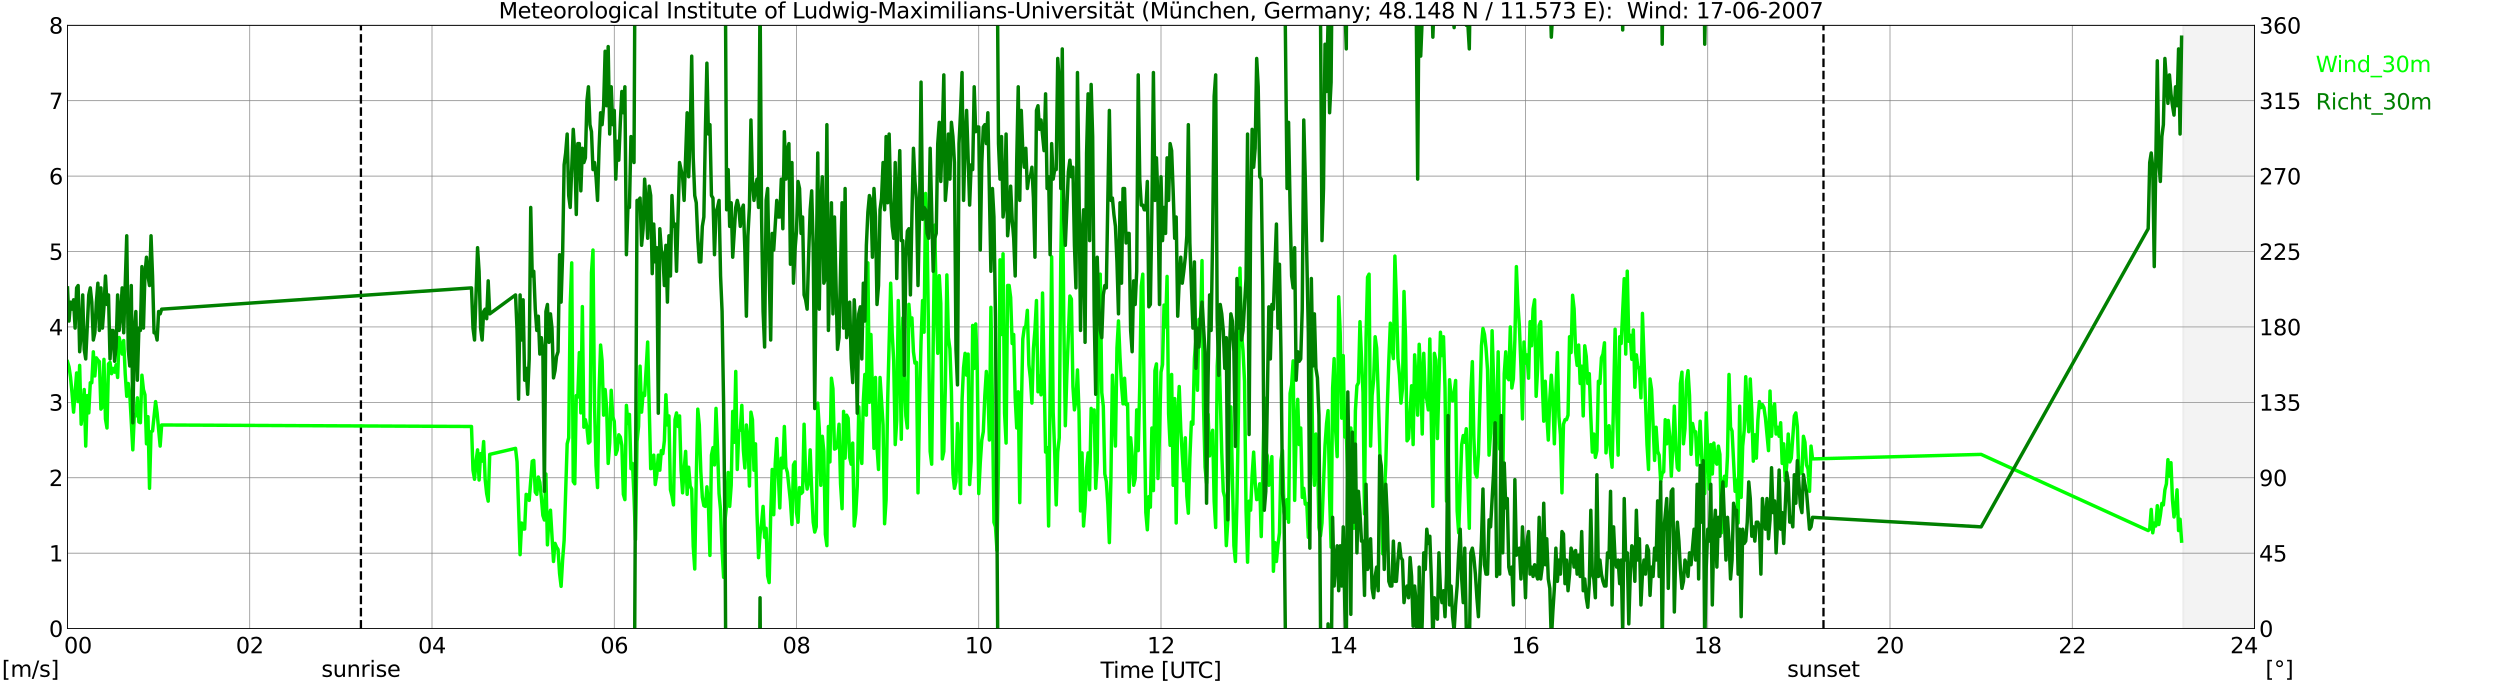
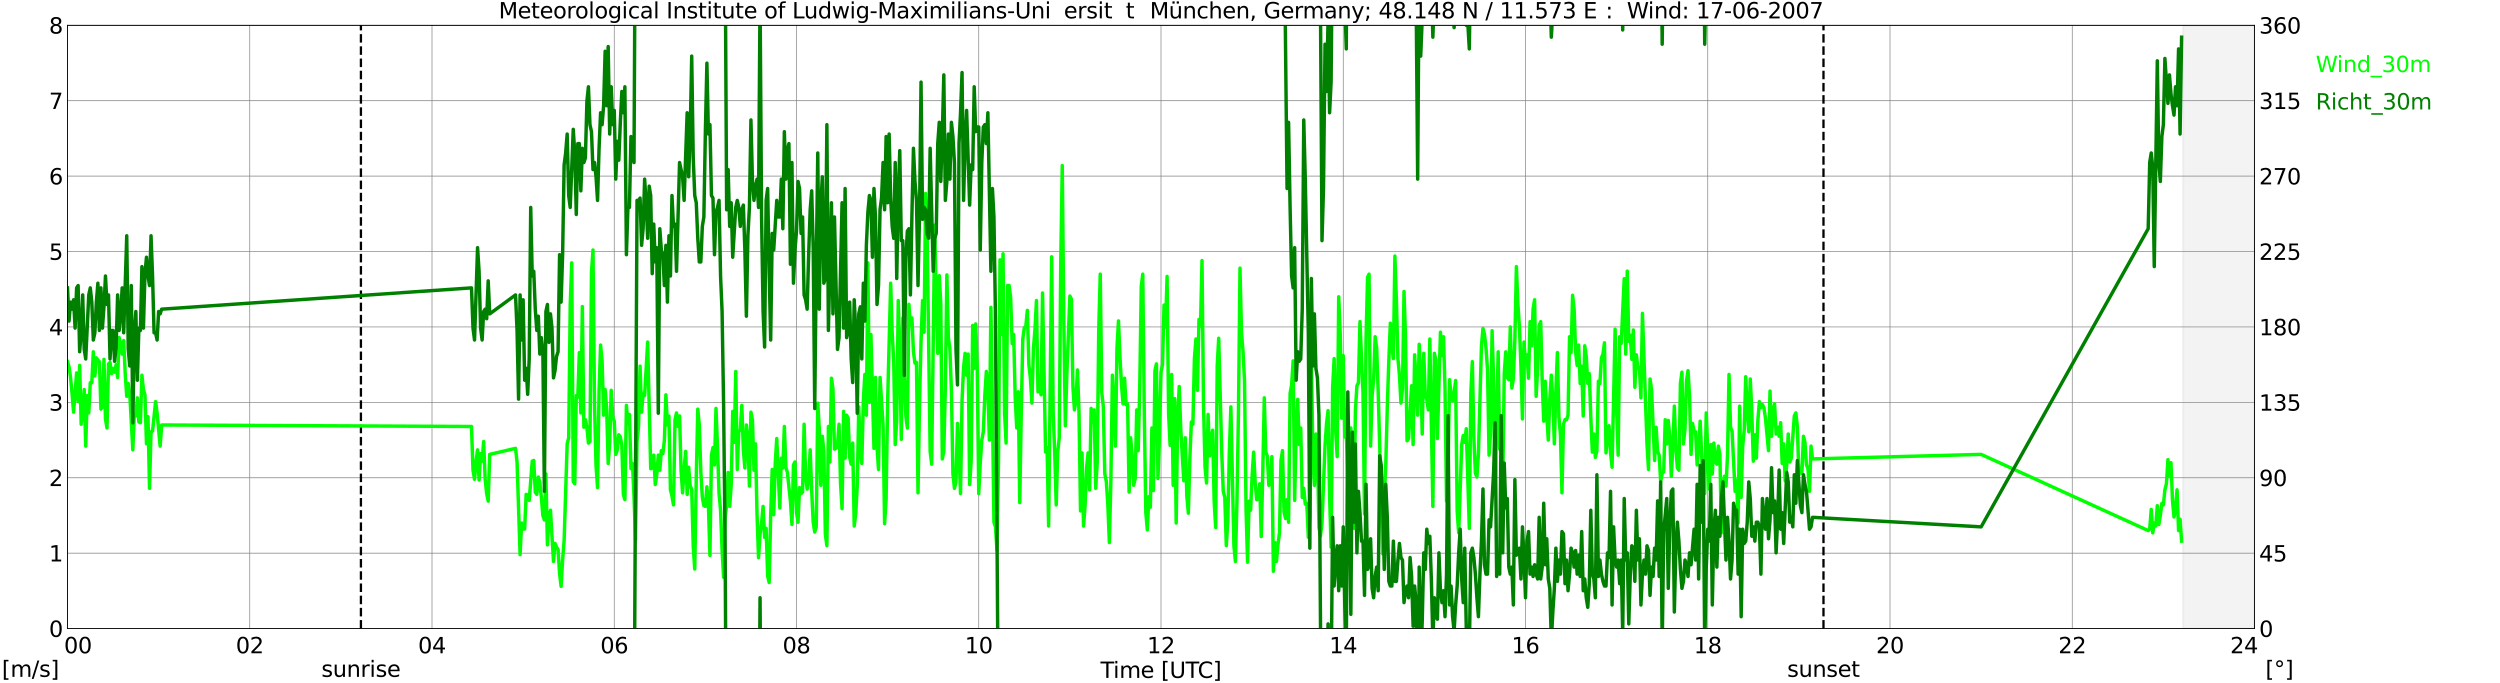
<svg xmlns="http://www.w3.org/2000/svg" xmlns:xlink="http://www.w3.org/1999/xlink" width="1085.4pt" height="296.64pt" viewBox="0 0 1085.4 296.64" version="1.1">
  <defs>
    <style type="text/css">*{stroke-linejoin: round; stroke-linecap: butt}</style>
  </defs>
  <g id="figure_1">
    <g id="patch_1">
      <path d="M 0 296.64  L 1085.4 296.64  L 1085.4 0  L 0 0  z " style="fill: #ffffff" />
    </g>
    <g id="axes_1">
      <g id="patch_2">
        <path d="M 29.306 272.909  L 978.814 272.909  L 978.814 10.976  L 29.306 10.976  z " style="fill: #ffffff" />
      </g>
      <g id="patch_3">
        <path d="M 947.823 272.909  L 978.814 272.909  L 978.814 10.976  L 947.823 10.976  z " clip-path="url(#p900faa8158)" style="fill: #d3d3d3; opacity: 0.25; stroke: #d3d3d3; stroke-linejoin: miter" />
      </g>
      <g id="matplotlib.axis_1">
        <g id="xtick_1">
          <g id="line2d_1">
            <path d="M 29.306 272.909  L 29.306 10.976  " clip-path="url(#p900faa8158)" style="fill: none; stroke: #808080; stroke-width: 0.3; stroke-linecap: square" />
          </g>
          <g id="line2d_2" />
          <g id="text_1">
            <g transform="translate(18.733 283.627) scale(0.095 -0.095)">
              <defs>
                <path id="DejaVuSans-20" transform="scale(0.016)" />
                <path id="DejaVuSans-30" d="M 2034 4250  Q 1547 4250 1301 3770  Q 1056 3291 1056 2328  Q 1056 1369 1301 889  Q 1547 409 2034 409  Q 2525 409 2770 889  Q 3016 1369 3016 2328  Q 3016 3291 2770 3770  Q 2525 4250 2034 4250  z M 2034 4750  Q 2819 4750 3233 4129  Q 3647 3509 3647 2328  Q 3647 1150 3233 529  Q 2819 -91 2034 -91  Q 1250 -91 836 529  Q 422 1150 422 2328  Q 422 3509 836 4129  Q 1250 4750 2034 4750  z " transform="scale(0.016)" />
              </defs>
              <use xlink:href="#DejaVuSans-20" />
              <use xlink:href="#DejaVuSans-20" transform="translate(31.787 0)" />
              <use xlink:href="#DejaVuSans-20" transform="translate(63.574 0)" />
              <use xlink:href="#DejaVuSans-30" transform="translate(95.361 0)" />
              <use xlink:href="#DejaVuSans-30" transform="translate(158.984 0)" />
            </g>
          </g>
        </g>
        <g id="xtick_2">
          <g id="line2d_3">
            <path d="M 108.431 272.909  L 108.431 10.976  " clip-path="url(#p900faa8158)" style="fill: none; stroke: #808080; stroke-width: 0.3; stroke-linecap: square" />
          </g>
          <g id="line2d_4" />
          <g id="text_2">
            <g transform="translate(102.387 283.627) scale(0.095 -0.095)">
              <defs>
                <path id="DejaVuSans-32" d="M 1228 531  L 3431 531  L 3431 0  L 469 0  L 469 531  Q 828 903 1448 1529  Q 2069 2156 2228 2338  Q 2531 2678 2651 2914  Q 2772 3150 2772 3378  Q 2772 3750 2511 3984  Q 2250 4219 1831 4219  Q 1534 4219 1204 4116  Q 875 4013 500 3803  L 500 4441  Q 881 4594 1212 4672  Q 1544 4750 1819 4750  Q 2544 4750 2975 4387  Q 3406 4025 3406 3419  Q 3406 3131 3298 2873  Q 3191 2616 2906 2266  Q 2828 2175 2409 1742  Q 1991 1309 1228 531  z " transform="scale(0.016)" />
              </defs>
              <use xlink:href="#DejaVuSans-30" />
              <use xlink:href="#DejaVuSans-32" transform="translate(63.623 0)" />
            </g>
          </g>
        </g>
        <g id="xtick_3">
          <g id="line2d_5">
            <path d="M 187.557 272.909  L 187.557 10.976  " clip-path="url(#p900faa8158)" style="fill: none; stroke: #808080; stroke-width: 0.3; stroke-linecap: square" />
          </g>
          <g id="line2d_6" />
          <g id="text_3">
            <g transform="translate(181.513 283.627) scale(0.095 -0.095)">
              <defs>
                <path id="DejaVuSans-34" d="M 2419 4116  L 825 1625  L 2419 1625  L 2419 4116  z M 2253 4666  L 3047 4666  L 3047 1625  L 3713 1625  L 3713 1100  L 3047 1100  L 3047 0  L 2419 0  L 2419 1100  L 313 1100  L 313 1709  L 2253 4666  z " transform="scale(0.016)" />
              </defs>
              <use xlink:href="#DejaVuSans-30" />
              <use xlink:href="#DejaVuSans-34" transform="translate(63.623 0)" />
            </g>
          </g>
        </g>
        <g id="xtick_4">
          <g id="line2d_7">
            <path d="M 266.683 272.909  L 266.683 10.976  " clip-path="url(#p900faa8158)" style="fill: none; stroke: #808080; stroke-width: 0.3; stroke-linecap: square" />
          </g>
          <g id="line2d_8" />
          <g id="text_4">
            <g transform="translate(260.638 283.627) scale(0.095 -0.095)">
              <defs>
                <path id="DejaVuSans-36" d="M 2113 2584  Q 1688 2584 1439 2293  Q 1191 2003 1191 1497  Q 1191 994 1439 701  Q 1688 409 2113 409  Q 2538 409 2786 701  Q 3034 994 3034 1497  Q 3034 2003 2786 2293  Q 2538 2584 2113 2584  z M 3366 4563  L 3366 3988  Q 3128 4100 2886 4159  Q 2644 4219 2406 4219  Q 1781 4219 1451 3797  Q 1122 3375 1075 2522  Q 1259 2794 1537 2939  Q 1816 3084 2150 3084  Q 2853 3084 3261 2657  Q 3669 2231 3669 1497  Q 3669 778 3244 343  Q 2819 -91 2113 -91  Q 1303 -91 875 529  Q 447 1150 447 2328  Q 447 3434 972 4092  Q 1497 4750 2381 4750  Q 2619 4750 2861 4703  Q 3103 4656 3366 4563  z " transform="scale(0.016)" />
              </defs>
              <use xlink:href="#DejaVuSans-30" />
              <use xlink:href="#DejaVuSans-36" transform="translate(63.623 0)" />
            </g>
          </g>
        </g>
        <g id="xtick_5">
          <g id="line2d_9">
            <path d="M 345.808 272.909  L 345.808 10.976  " clip-path="url(#p900faa8158)" style="fill: none; stroke: #808080; stroke-width: 0.3; stroke-linecap: square" />
          </g>
          <g id="line2d_10" />
          <g id="text_5">
            <g transform="translate(339.764 283.627) scale(0.095 -0.095)">
              <defs>
                <path id="DejaVuSans-38" d="M 2034 2216  Q 1584 2216 1326 1975  Q 1069 1734 1069 1313  Q 1069 891 1326 650  Q 1584 409 2034 409  Q 2484 409 2743 651  Q 3003 894 3003 1313  Q 3003 1734 2745 1975  Q 2488 2216 2034 2216  z M 1403 2484  Q 997 2584 770 2862  Q 544 3141 544 3541  Q 544 4100 942 4425  Q 1341 4750 2034 4750  Q 2731 4750 3128 4425  Q 3525 4100 3525 3541  Q 3525 3141 3298 2862  Q 3072 2584 2669 2484  Q 3125 2378 3379 2068  Q 3634 1759 3634 1313  Q 3634 634 3220 271  Q 2806 -91 2034 -91  Q 1263 -91 848 271  Q 434 634 434 1313  Q 434 1759 690 2068  Q 947 2378 1403 2484  z M 1172 3481  Q 1172 3119 1398 2916  Q 1625 2713 2034 2713  Q 2441 2713 2670 2916  Q 2900 3119 2900 3481  Q 2900 3844 2670 4047  Q 2441 4250 2034 4250  Q 1625 4250 1398 4047  Q 1172 3844 1172 3481  z " transform="scale(0.016)" />
              </defs>
              <use xlink:href="#DejaVuSans-30" />
              <use xlink:href="#DejaVuSans-38" transform="translate(63.623 0)" />
            </g>
          </g>
        </g>
        <g id="xtick_6">
          <g id="line2d_11">
            <path d="M 424.934 272.909  L 424.934 10.976  " clip-path="url(#p900faa8158)" style="fill: none; stroke: #808080; stroke-width: 0.3; stroke-linecap: square" />
          </g>
          <g id="line2d_12" />
          <g id="text_6">
            <g transform="translate(418.89 283.627) scale(0.095 -0.095)">
              <defs>
                <path id="DejaVuSans-31" d="M 794 531  L 1825 531  L 1825 4091  L 703 3866  L 703 4441  L 1819 4666  L 2450 4666  L 2450 531  L 3481 531  L 3481 0  L 794 0  L 794 531  z " transform="scale(0.016)" />
              </defs>
              <use xlink:href="#DejaVuSans-31" />
              <use xlink:href="#DejaVuSans-30" transform="translate(63.623 0)" />
            </g>
          </g>
        </g>
        <g id="xtick_7">
          <g id="line2d_13">
            <path d="M 504.06 272.909  L 504.06 10.976  " clip-path="url(#p900faa8158)" style="fill: none; stroke: #808080; stroke-width: 0.3; stroke-linecap: square" />
          </g>
          <g id="line2d_14" />
          <g id="text_7">
            <g transform="translate(498.015 283.627) scale(0.095 -0.095)">
              <use xlink:href="#DejaVuSans-31" />
              <use xlink:href="#DejaVuSans-32" transform="translate(63.623 0)" />
            </g>
          </g>
        </g>
        <g id="xtick_8">
          <g id="line2d_15">
            <path d="M 583.185 272.909  L 583.185 10.976  " clip-path="url(#p900faa8158)" style="fill: none; stroke: #808080; stroke-width: 0.3; stroke-linecap: square" />
          </g>
          <g id="line2d_16" />
          <g id="text_8">
            <g transform="translate(577.141 283.627) scale(0.095 -0.095)">
              <use xlink:href="#DejaVuSans-31" />
              <use xlink:href="#DejaVuSans-34" transform="translate(63.623 0)" />
            </g>
          </g>
        </g>
        <g id="xtick_9">
          <g id="line2d_17">
            <path d="M 662.311 272.909  L 662.311 10.976  " clip-path="url(#p900faa8158)" style="fill: none; stroke: #808080; stroke-width: 0.3; stroke-linecap: square" />
          </g>
          <g id="line2d_18" />
          <g id="text_9">
            <g transform="translate(656.267 283.627) scale(0.095 -0.095)">
              <use xlink:href="#DejaVuSans-31" />
              <use xlink:href="#DejaVuSans-36" transform="translate(63.623 0)" />
            </g>
          </g>
        </g>
        <g id="xtick_10">
          <g id="line2d_19">
            <path d="M 741.437 272.909  L 741.437 10.976  " clip-path="url(#p900faa8158)" style="fill: none; stroke: #808080; stroke-width: 0.3; stroke-linecap: square" />
          </g>
          <g id="line2d_20" />
          <g id="text_10">
            <g transform="translate(735.392 283.627) scale(0.095 -0.095)">
              <use xlink:href="#DejaVuSans-31" />
              <use xlink:href="#DejaVuSans-38" transform="translate(63.623 0)" />
            </g>
          </g>
        </g>
        <g id="xtick_11">
          <g id="line2d_21">
            <path d="M 820.562 272.909  L 820.562 10.976  " clip-path="url(#p900faa8158)" style="fill: none; stroke: #808080; stroke-width: 0.3; stroke-linecap: square" />
          </g>
          <g id="line2d_22" />
          <g id="text_11">
            <g transform="translate(814.518 283.627) scale(0.095 -0.095)">
              <use xlink:href="#DejaVuSans-32" />
              <use xlink:href="#DejaVuSans-30" transform="translate(63.623 0)" />
            </g>
          </g>
        </g>
        <g id="xtick_12">
          <g id="line2d_23">
            <path d="M 899.688 272.909  L 899.688 10.976  " clip-path="url(#p900faa8158)" style="fill: none; stroke: #808080; stroke-width: 0.3; stroke-linecap: square" />
          </g>
          <g id="line2d_24" />
          <g id="text_12">
            <g transform="translate(893.644 283.627) scale(0.095 -0.095)">
              <use xlink:href="#DejaVuSans-32" />
              <use xlink:href="#DejaVuSans-32" transform="translate(63.623 0)" />
            </g>
          </g>
        </g>
        <g id="xtick_13">
          <g id="line2d_25">
            <path d="M 978.814 272.909  L 978.814 10.976  " clip-path="url(#p900faa8158)" style="fill: none; stroke: #808080; stroke-width: 0.3; stroke-linecap: square" />
          </g>
          <g id="line2d_26" />
          <g id="text_13">
            <g transform="translate(968.241 283.627) scale(0.095 -0.095)">
              <use xlink:href="#DejaVuSans-32" />
              <use xlink:href="#DejaVuSans-34" transform="translate(63.623 0)" />
              <use xlink:href="#DejaVuSans-20" transform="translate(127.246 0)" />
              <use xlink:href="#DejaVuSans-20" transform="translate(159.033 0)" />
              <use xlink:href="#DejaVuSans-20" transform="translate(190.82 0)" />
            </g>
          </g>
        </g>
        <g id="text_14">
          <g transform="translate(477.806 294.322) scale(0.095 -0.095)">
            <defs>
              <path id="DejaVuSans-54" d="M -19 4666  L 3928 4666  L 3928 4134  L 2272 4134  L 2272 0  L 1638 0  L 1638 4134  L -19 4134  L -19 4666  z " transform="scale(0.016)" />
              <path id="DejaVuSans-69" d="M 603 3500  L 1178 3500  L 1178 0  L 603 0  L 603 3500  z M 603 4863  L 1178 4863  L 1178 4134  L 603 4134  L 603 4863  z " transform="scale(0.016)" />
              <path id="DejaVuSans-6d" d="M 3328 2828  Q 3544 3216 3844 3400  Q 4144 3584 4550 3584  Q 5097 3584 5394 3201  Q 5691 2819 5691 2113  L 5691 0  L 5113 0  L 5113 2094  Q 5113 2597 4934 2840  Q 4756 3084 4391 3084  Q 3944 3084 3684 2787  Q 3425 2491 3425 1978  L 3425 0  L 2847 0  L 2847 2094  Q 2847 2600 2669 2842  Q 2491 3084 2119 3084  Q 1678 3084 1418 2786  Q 1159 2488 1159 1978  L 1159 0  L 581 0  L 581 3500  L 1159 3500  L 1159 2956  Q 1356 3278 1631 3431  Q 1906 3584 2284 3584  Q 2666 3584 2933 3390  Q 3200 3197 3328 2828  z " transform="scale(0.016)" />
              <path id="DejaVuSans-65" d="M 3597 1894  L 3597 1613  L 953 1613  Q 991 1019 1311 708  Q 1631 397 2203 397  Q 2534 397 2845 478  Q 3156 559 3463 722  L 3463 178  Q 3153 47 2828 -22  Q 2503 -91 2169 -91  Q 1331 -91 842 396  Q 353 884 353 1716  Q 353 2575 817 3079  Q 1281 3584 2069 3584  Q 2775 3584 3186 3129  Q 3597 2675 3597 1894  z M 3022 2063  Q 3016 2534 2758 2815  Q 2500 3097 2075 3097  Q 1594 3097 1305 2825  Q 1016 2553 972 2059  L 3022 2063  z " transform="scale(0.016)" />
              <path id="DejaVuSans-5b" d="M 550 4863  L 1875 4863  L 1875 4416  L 1125 4416  L 1125 -397  L 1875 -397  L 1875 -844  L 550 -844  L 550 4863  z " transform="scale(0.016)" />
              <path id="DejaVuSans-55" d="M 556 4666  L 1191 4666  L 1191 1831  Q 1191 1081 1462 751  Q 1734 422 2344 422  Q 2950 422 3222 751  Q 3494 1081 3494 1831  L 3494 4666  L 4128 4666  L 4128 1753  Q 4128 841 3676 375  Q 3225 -91 2344 -91  Q 1459 -91 1007 375  Q 556 841 556 1753  L 556 4666  z " transform="scale(0.016)" />
              <path id="DejaVuSans-43" d="M 4122 4306  L 4122 3641  Q 3803 3938 3442 4084  Q 3081 4231 2675 4231  Q 1875 4231 1450 3742  Q 1025 3253 1025 2328  Q 1025 1406 1450 917  Q 1875 428 2675 428  Q 3081 428 3442 575  Q 3803 722 4122 1019  L 4122 359  Q 3791 134 3420 21  Q 3050 -91 2638 -91  Q 1578 -91 968 557  Q 359 1206 359 2328  Q 359 3453 968 4101  Q 1578 4750 2638 4750  Q 3056 4750 3426 4639  Q 3797 4528 4122 4306  z " transform="scale(0.016)" />
              <path id="DejaVuSans-5d" d="M 1947 4863  L 1947 -844  L 622 -844  L 622 -397  L 1369 -397  L 1369 4416  L 622 4416  L 622 4863  L 1947 4863  z " transform="scale(0.016)" />
            </defs>
            <use xlink:href="#DejaVuSans-54" />
            <use xlink:href="#DejaVuSans-69" transform="translate(57.959 0)" />
            <use xlink:href="#DejaVuSans-6d" transform="translate(85.742 0)" />
            <use xlink:href="#DejaVuSans-65" transform="translate(183.154 0)" />
            <use xlink:href="#DejaVuSans-20" transform="translate(244.678 0)" />
            <use xlink:href="#DejaVuSans-5b" transform="translate(276.465 0)" />
            <use xlink:href="#DejaVuSans-55" transform="translate(315.479 0)" />
            <use xlink:href="#DejaVuSans-54" transform="translate(388.672 0)" />
            <use xlink:href="#DejaVuSans-43" transform="translate(443.881 0)" />
            <use xlink:href="#DejaVuSans-5d" transform="translate(513.705 0)" />
          </g>
        </g>
      </g>
      <g id="matplotlib.axis_2">
        <g id="ytick_1">
          <g id="line2d_27">
            <path d="M 29.306 272.909  L 978.814 272.909  " clip-path="url(#p900faa8158)" style="fill: none; stroke: #808080; stroke-width: 0.3; stroke-linecap: square" />
          </g>
          <g id="line2d_28" />
          <g id="text_15">
            <g transform="translate(21.261 276.518) scale(0.095 -0.095)">
              <use xlink:href="#DejaVuSans-30" />
            </g>
          </g>
        </g>
        <g id="ytick_2">
          <g id="line2d_29">
            <path d="M 29.306 240.167  L 978.814 240.167  " clip-path="url(#p900faa8158)" style="fill: none; stroke: #808080; stroke-width: 0.3; stroke-linecap: square" />
          </g>
          <g id="line2d_30" />
          <g id="text_16">
            <g transform="translate(21.261 243.776) scale(0.095 -0.095)">
              <use xlink:href="#DejaVuSans-31" />
            </g>
          </g>
        </g>
        <g id="ytick_3">
          <g id="line2d_31">
            <path d="M 29.306 207.426  L 978.814 207.426  " clip-path="url(#p900faa8158)" style="fill: none; stroke: #808080; stroke-width: 0.3; stroke-linecap: square" />
          </g>
          <g id="line2d_32" />
          <g id="text_17">
            <g transform="translate(21.261 211.035) scale(0.095 -0.095)">
              <use xlink:href="#DejaVuSans-32" />
            </g>
          </g>
        </g>
        <g id="ytick_4">
          <g id="line2d_33">
            <path d="M 29.306 174.684  L 978.814 174.684  " clip-path="url(#p900faa8158)" style="fill: none; stroke: #808080; stroke-width: 0.3; stroke-linecap: square" />
          </g>
          <g id="line2d_34" />
          <g id="text_18">
            <g transform="translate(21.261 178.293) scale(0.095 -0.095)">
              <defs>
                <path id="DejaVuSans-33" d="M 2597 2516  Q 3050 2419 3304 2112  Q 3559 1806 3559 1356  Q 3559 666 3084 287  Q 2609 -91 1734 -91  Q 1441 -91 1130 -33  Q 819 25 488 141  L 488 750  Q 750 597 1062 519  Q 1375 441 1716 441  Q 2309 441 2620 675  Q 2931 909 2931 1356  Q 2931 1769 2642 2001  Q 2353 2234 1838 2234  L 1294 2234  L 1294 2753  L 1863 2753  Q 2328 2753 2575 2939  Q 2822 3125 2822 3475  Q 2822 3834 2567 4026  Q 2313 4219 1838 4219  Q 1578 4219 1281 4162  Q 984 4106 628 3988  L 628 4550  Q 988 4650 1302 4700  Q 1616 4750 1894 4750  Q 2613 4750 3031 4423  Q 3450 4097 3450 3541  Q 3450 3153 3228 2886  Q 3006 2619 2597 2516  z " transform="scale(0.016)" />
              </defs>
              <use xlink:href="#DejaVuSans-33" />
            </g>
          </g>
        </g>
        <g id="ytick_5">
          <g id="line2d_35">
            <path d="M 29.306 141.942  L 978.814 141.942  " clip-path="url(#p900faa8158)" style="fill: none; stroke: #808080; stroke-width: 0.3; stroke-linecap: square" />
          </g>
          <g id="line2d_36" />
          <g id="text_19">
            <g transform="translate(21.261 145.551) scale(0.095 -0.095)">
              <use xlink:href="#DejaVuSans-34" />
            </g>
          </g>
        </g>
        <g id="ytick_6">
          <g id="line2d_37">
            <path d="M 29.306 109.201  L 978.814 109.201  " clip-path="url(#p900faa8158)" style="fill: none; stroke: #808080; stroke-width: 0.3; stroke-linecap: square" />
          </g>
          <g id="line2d_38" />
          <g id="text_20">
            <g transform="translate(21.261 112.81) scale(0.095 -0.095)">
              <defs>
                <path id="DejaVuSans-35" d="M 691 4666  L 3169 4666  L 3169 4134  L 1269 4134  L 1269 2991  Q 1406 3038 1543 3061  Q 1681 3084 1819 3084  Q 2600 3084 3056 2656  Q 3513 2228 3513 1497  Q 3513 744 3044 326  Q 2575 -91 1722 -91  Q 1428 -91 1123 -41  Q 819 9 494 109  L 494 744  Q 775 591 1075 516  Q 1375 441 1709 441  Q 2250 441 2565 725  Q 2881 1009 2881 1497  Q 2881 1984 2565 2268  Q 2250 2553 1709 2553  Q 1456 2553 1204 2497  Q 953 2441 691 2322  L 691 4666  z " transform="scale(0.016)" />
              </defs>
              <use xlink:href="#DejaVuSans-35" />
            </g>
          </g>
        </g>
        <g id="ytick_7">
          <g id="line2d_39">
            <path d="M 29.306 76.459  L 978.814 76.459  " clip-path="url(#p900faa8158)" style="fill: none; stroke: #808080; stroke-width: 0.3; stroke-linecap: square" />
          </g>
          <g id="line2d_40" />
          <g id="text_21">
            <g transform="translate(21.261 80.068) scale(0.095 -0.095)">
              <use xlink:href="#DejaVuSans-36" />
            </g>
          </g>
        </g>
        <g id="ytick_8">
          <g id="line2d_41">
            <path d="M 29.306 43.717  L 978.814 43.717  " clip-path="url(#p900faa8158)" style="fill: none; stroke: #808080; stroke-width: 0.3; stroke-linecap: square" />
          </g>
          <g id="line2d_42" />
          <g id="text_22">
            <g transform="translate(21.261 47.327) scale(0.095 -0.095)">
              <defs>
                <path id="DejaVuSans-37" d="M 525 4666  L 3525 4666  L 3525 4397  L 1831 0  L 1172 0  L 2766 4134  L 525 4134  L 525 4666  z " transform="scale(0.016)" />
              </defs>
              <use xlink:href="#DejaVuSans-37" />
            </g>
          </g>
        </g>
        <g id="ytick_9">
          <g id="line2d_43">
            <path d="M 29.306 10.976  L 978.814 10.976  " clip-path="url(#p900faa8158)" style="fill: none; stroke: #808080; stroke-width: 0.3; stroke-linecap: square" />
          </g>
          <g id="line2d_44" />
          <g id="text_23">
            <g transform="translate(21.261 14.585) scale(0.095 -0.095)">
              <use xlink:href="#DejaVuSans-38" />
            </g>
          </g>
        </g>
      </g>
      <g id="line2d_45">
        <path d="M 156.698 272.909  L 156.698 10.976  " clip-path="url(#p900faa8158)" style="fill: none; stroke-dasharray: 3.7,1.6; stroke-dashoffset: 0; stroke: #000000" />
      </g>
      <g id="line2d_46">
        <path d="M 791.682 272.909  L 791.682 10.976  " clip-path="url(#p900faa8158)" style="fill: none; stroke-dasharray: 3.7,1.6; stroke-dashoffset: 0; stroke: #000000" />
      </g>
      <g id="line2d_47">
        <path d="M 29.306 157.003  L 29.965 159.295  L 30.625 163.879  L 31.284 170.755  L 31.943 178.94  L 33.262 161.915  L 33.921 174.356  L 34.581 158.64  L 35.24 184.179  L 35.9 178.613  L 36.559 169.118  L 37.218 193.674  L 37.878 171.737  L 38.537 179.268  L 39.197 166.171  L 39.856 166.171  L 40.515 152.747  L 41.175 163.224  L 41.834 155.366  L 42.493 156.349  L 43.153 157.003  L 43.812 177.631  L 44.472 176.648  L 45.131 156.021  L 45.79 181.887  L 46.45 185.816  L 47.109 157.986  L 47.768 157.331  L 48.428 162.242  L 49.087 159.95  L 49.747 161.587  L 50.406 158.313  L 51.065 163.879  L 51.725 146.526  L 52.384 149.473  L 53.043 153.729  L 53.703 147.836  L 54.362 162.242  L 55.022 172.065  L 55.681 166.498  L 56.34 171.082  L 57.659 195.311  L 58.319 179.923  L 58.978 180.577  L 59.637 172.719  L 60.297 183.197  L 60.956 183.524  L 61.615 162.897  L 62.275 169.118  L 62.934 171.41  L 63.594 192.692  L 64.253 180.905  L 64.912 212.009  L 65.572 187.453  L 66.231 187.126  L 67.55 174.356  L 68.209 179.268  L 69.528 193.674  L 70.187 184.506  L 204.701 185.161  L 205.36 204.151  L 206.02 208.08  L 206.679 200.222  L 207.339 195.311  L 207.998 208.408  L 208.657 196.948  L 209.317 200.222  L 209.976 191.71  L 210.635 208.08  L 211.295 214.301  L 211.954 217.575  L 212.614 197.276  L 223.823 194.656  L 224.482 200.55  L 225.801 240.822  L 226.461 227.071  L 227.12 229.69  L 227.779 229.69  L 228.439 214.629  L 229.098 214.956  L 229.757 217.248  L 231.076 200.222  L 231.736 199.895  L 232.395 213.646  L 233.054 214.629  L 233.714 207.098  L 234.373 209.39  L 235.033 215.938  L 235.692 223.796  L 236.351 225.761  L 237.011 205.788  L 237.67 236.566  L 238.329 224.779  L 238.989 221.504  L 240.308 243.769  L 240.967 235.911  L 241.626 237.548  L 242.286 238.53  L 242.945 249.007  L 243.604 254.573  L 244.264 243.114  L 244.923 234.601  L 246.242 192.692  L 246.901 190.072  L 247.561 132.447  L 248.22 114.112  L 248.88 209.063  L 249.539 210.045  L 250.198 171.737  L 250.858 172.392  L 251.517 153.074  L 252.176 179.268  L 252.836 133.102  L 253.495 185.489  L 254.155 182.214  L 254.814 185.489  L 255.473 192.364  L 256.133 191.71  L 256.792 118.368  L 257.451 108.546  L 258.111 175.666  L 258.77 202.187  L 259.43 211.682  L 260.089 169.773  L 260.748 149.8  L 261.408 156.676  L 262.067 180.25  L 262.726 169.118  L 263.386 177.303  L 264.045 201.205  L 264.705 192.364  L 265.364 169.445  L 266.023 180.905  L 266.683 182.869  L 267.342 197.276  L 268.002 195.311  L 268.661 188.763  L 269.32 189.745  L 269.98 193.347  L 270.639 214.629  L 271.298 216.921  L 271.958 175.994  L 272.617 183.852  L 273.277 179.923  L 273.936 203.497  L 274.595 201.205  L 275.255 215.611  L 275.914 234.274  L 276.573 191.71  L 277.233 185.161  L 277.892 158.968  L 278.552 178.94  L 279.211 170.755  L 279.87 171.737  L 281.189 148.491  L 282.508 203.497  L 283.167 203.169  L 283.827 197.603  L 284.486 210.372  L 285.145 206.116  L 285.805 197.603  L 286.464 204.151  L 287.124 195.639  L 287.783 196.948  L 288.442 191.382  L 289.102 171.41  L 289.761 184.506  L 290.42 180.577  L 291.08 212.664  L 291.739 215.284  L 292.399 219.213  L 293.058 182.214  L 293.717 179.268  L 294.377 185.161  L 295.036 180.577  L 295.696 204.151  L 296.355 213.974  L 297.014 203.824  L 297.674 195.966  L 298.333 214.629  L 298.992 202.842  L 299.652 211.027  L 300.311 212.337  L 300.971 237.22  L 301.63 247.043  L 302.289 207.426  L 302.949 177.631  L 303.608 184.506  L 304.267 204.806  L 304.927 215.938  L 305.586 219.54  L 306.246 219.867  L 306.905 211.355  L 307.564 219.213  L 308.224 241.149  L 308.883 197.603  L 309.543 194.329  L 310.202 201.859  L 310.861 177.303  L 311.521 194.329  L 312.18 214.301  L 312.839 221.504  L 313.499 238.857  L 314.158 250.644  L 314.818 225.433  L 315.477 219.213  L 316.136 205.134  L 316.796 219.867  L 317.455 210.7  L 318.114 178.613  L 318.774 192.037  L 319.433 161.26  L 320.093 203.824  L 320.752 187.126  L 321.411 186.798  L 322.071 175.994  L 322.73 195.311  L 323.39 203.169  L 324.049 184.506  L 324.708 190.4  L 325.368 211.027  L 326.027 178.94  L 326.686 182.214  L 327.346 204.151  L 328.005 192.692  L 328.665 223.142  L 329.324 242.132  L 329.983 231.982  L 330.643 227.071  L 331.302 219.867  L 331.961 233.291  L 332.621 229.362  L 333.28 249.99  L 333.94 252.936  L 334.599 223.796  L 335.258 203.824  L 335.918 223.469  L 336.577 201.205  L 337.236 190.4  L 338.555 220.522  L 339.215 198.913  L 339.874 203.169  L 340.533 185.161  L 341.193 202.842  L 341.852 205.134  L 343.171 217.575  L 343.83 227.725  L 344.49 201.859  L 345.149 200.55  L 345.808 222.487  L 346.468 226.743  L 347.127 211.682  L 347.787 214.301  L 348.446 213.646  L 349.105 184.179  L 349.765 206.443  L 350.424 212.337  L 351.083 209.063  L 351.743 195.311  L 352.402 212.992  L 353.062 226.743  L 353.721 231  L 354.38 228.708  L 355.04 175.011  L 355.699 186.143  L 356.359 210.7  L 357.018 189.418  L 357.677 195.966  L 358.337 231.982  L 358.996 236.893  L 359.655 185.161  L 360.315 200.55  L 360.974 164.207  L 361.634 168.79  L 362.293 194.984  L 362.952 194.656  L 363.612 193.019  L 364.271 184.179  L 364.93 210.045  L 365.59 220.85  L 366.249 178.613  L 366.909 198.913  L 367.568 180.25  L 368.227 181.56  L 368.887 198.585  L 369.546 201.532  L 370.206 192.364  L 370.865 228.38  L 371.524 223.142  L 372.184 211.027  L 372.843 176.648  L 373.502 195.311  L 374.162 201.205  L 374.821 174.029  L 375.481 162.569  L 376.14 180.25  L 376.799 114.112  L 377.459 174.684  L 378.118 145.216  L 379.437 194.656  L 380.096 163.879  L 380.756 194.001  L 381.415 203.824  L 382.074 163.879  L 383.393 184.506  L 384.053 227.398  L 384.712 216.921  L 385.371 174.356  L 386.69 122.952  L 387.349 144.562  L 388.009 156.676  L 388.668 193.019  L 389.328 182.542  L 389.987 130.483  L 390.646 151.765  L 391.306 190.727  L 391.965 138.013  L 392.624 164.207  L 393.284 180.577  L 393.943 185.816  L 394.603 132.12  L 395.262 141.287  L 395.921 138.013  L 396.581 152.747  L 397.24 157.658  L 397.899 157.331  L 398.559 213.974  L 399.218 175.339  L 399.878 148.163  L 400.537 130.483  L 401.196 144.234  L 401.856 83.99  L 402.515 101.015  L 403.834 195.966  L 404.493 201.532  L 405.812 97.741  L 406.471 130.483  L 407.131 153.402  L 407.79 119.678  L 408.45 131.792  L 409.109 199.24  L 409.768 195.966  L 410.428 168.136  L 411.087 119.351  L 411.746 146.526  L 412.406 151.437  L 413.065 169.773  L 413.725 205.788  L 414.384 212.009  L 415.043 209.063  L 415.703 183.852  L 416.362 196.293  L 417.022 214.301  L 417.681 173.702  L 418.34 159.623  L 419 153.402  L 419.659 162.897  L 420.318 153.729  L 420.978 210.372  L 421.637 200.222  L 422.297 141.287  L 422.956 159.95  L 423.615 140.633  L 424.275 159.95  L 424.934 214.301  L 425.593 200.877  L 426.253 191.055  L 426.912 187.453  L 427.572 171.737  L 428.231 161.26  L 428.89 168.79  L 429.55 191.055  L 430.209 133.429  L 430.869 176.321  L 431.528 226.743  L 432.187 228.708  L 432.847 238.857  L 433.506 200.222  L 434.165 112.802  L 434.825 145.216  L 435.484 110.183  L 436.144 179.268  L 436.803 192.364  L 437.462 123.934  L 438.122 123.934  L 438.781 129.173  L 439.44 149.145  L 440.1 145.216  L 440.759 172.719  L 441.419 185.816  L 442.078 170.1  L 442.737 218.23  L 443.397 178.94  L 444.056 147.181  L 444.716 142.27  L 445.375 141.615  L 446.034 134.739  L 446.694 158.313  L 447.353 164.207  L 448.012 175.011  L 448.672 151.437  L 449.331 143.252  L 449.991 130.483  L 450.65 170.1  L 451.309 163.224  L 451.969 171.41  L 452.628 127.209  L 453.947 196.293  L 454.606 194.329  L 455.266 228.38  L 456.584 111.493  L 457.244 178.94  L 457.903 196.293  L 458.563 219.213  L 459.222 196.293  L 459.881 190.072  L 460.541 113.457  L 461.2 71.875  L 461.859 139.323  L 462.519 184.834  L 463.178 162.569  L 464.497 128.518  L 465.156 129.828  L 465.816 167.808  L 466.475 177.958  L 467.134 173.702  L 467.794 160.605  L 468.453 178.613  L 469.113 221.832  L 469.772 196.621  L 470.431 228.38  L 471.091 219.54  L 471.75 203.169  L 472.409 196.621  L 473.069 212.664  L 473.728 177.303  L 474.388 183.197  L 475.047 177.958  L 475.706 212.009  L 476.366 200.877  L 477.025 142.924  L 477.685 119.023  L 478.344 170.427  L 479.003 176.321  L 479.663 205.788  L 480.322 209.063  L 480.981 219.213  L 481.641 235.583  L 482.3 208.735  L 482.96 162.897  L 484.278 193.674  L 484.938 151.11  L 485.597 139.323  L 486.256 155.039  L 486.916 167.153  L 487.575 175.339  L 488.235 164.207  L 488.894 175.666  L 489.553 175.339  L 490.213 213.646  L 490.872 190.072  L 491.532 197.603  L 492.191 210.7  L 492.85 207.753  L 493.51 177.958  L 494.169 195.639  L 494.828 167.808  L 495.488 124.262  L 496.147 119.023  L 496.807 179.595  L 497.466 222.487  L 498.125 230.017  L 498.785 215.611  L 499.444 220.195  L 500.103 185.816  L 500.763 212.992  L 501.422 160.932  L 502.082 157.986  L 502.741 207.753  L 503.4 189.09  L 504.06 161.587  L 504.719 158.313  L 505.379 132.447  L 506.038 141.942  L 506.697 120.005  L 507.357 179.595  L 508.016 193.347  L 508.675 162.569  L 509.335 210.7  L 509.994 173.047  L 510.654 227.071  L 511.313 180.905  L 511.972 167.808  L 512.632 186.143  L 513.95 208.735  L 514.61 190.072  L 515.269 215.284  L 515.929 222.814  L 516.588 198.913  L 517.247 183.197  L 517.907 184.179  L 518.566 155.694  L 519.226 147.181  L 519.885 169.445  L 520.544 138.668  L 521.204 141.615  L 521.863 113.13  L 522.522 176.321  L 523.182 202.842  L 523.841 209.717  L 524.501 179.923  L 525.16 197.93  L 525.819 190.727  L 526.479 186.798  L 527.138 217.575  L 527.797 229.035  L 528.457 158.968  L 529.116 146.853  L 530.435 196.621  L 531.094 213.319  L 531.754 215.938  L 532.413 236.893  L 533.073 226.088  L 533.732 195.966  L 534.391 176.648  L 535.71 236.893  L 536.369 243.769  L 537.029 217.903  L 537.688 178.94  L 538.348 116.404  L 539.007 144.234  L 539.666 152.42  L 540.326 165.516  L 540.985 221.177  L 541.644 244.096  L 542.304 217.575  L 542.963 221.504  L 543.623 206.443  L 544.282 196.293  L 544.941 209.39  L 545.601 216.921  L 546.26 216.593  L 546.919 210.045  L 547.579 232.964  L 548.238 205.461  L 548.898 172.719  L 549.557 196.293  L 550.216 197.93  L 550.876 210.7  L 551.535 208.08  L 552.195 198.258  L 552.854 248.025  L 553.513 235.583  L 554.173 243.769  L 554.832 236.566  L 555.491 231.327  L 556.151 199.895  L 556.81 195.639  L 557.47 222.159  L 558.129 225.106  L 558.788 216.921  L 559.448 226.743  L 560.107 170.755  L 560.766 167.153  L 561.426 156.676  L 562.085 217.248  L 562.745 186.798  L 563.404 173.374  L 564.063 193.019  L 564.723 185.816  L 565.382 215.938  L 566.042 212.009  L 566.701 218.885  L 567.36 218.558  L 568.02 233.291  L 568.679 223.796  L 569.338 152.092  L 569.998 199.24  L 570.657 210.7  L 571.317 188.435  L 571.976 195.966  L 572.635 229.035  L 573.295 232.637  L 573.954 227.071  L 575.273 193.347  L 575.932 183.852  L 576.592 178.285  L 577.251 215.284  L 577.91 237.548  L 578.57 168.463  L 579.229 155.694  L 579.889 187.126  L 580.548 198.258  L 581.207 128.846  L 581.867 144.562  L 582.526 181.56  L 583.185 154.384  L 583.845 189.745  L 584.504 188.108  L 585.164 207.098  L 585.823 191.055  L 586.482 185.816  L 587.142 209.717  L 587.801 229.362  L 588.46 178.285  L 589.12 167.481  L 589.779 166.171  L 590.439 139.65  L 591.757 170.427  L 592.417 223.142  L 593.076 147.181  L 593.736 120.333  L 594.395 119.023  L 595.054 193.674  L 595.714 171.737  L 596.373 164.861  L 597.032 146.199  L 597.692 151.11  L 598.351 170.1  L 600.329 240.495  L 600.989 215.938  L 601.648 201.859  L 602.307 176.648  L 602.967 156.676  L 603.626 140.305  L 604.286 150.455  L 604.945 155.694  L 605.604 111.165  L 606.264 130.155  L 606.923 155.694  L 607.582 162.897  L 608.242 175.011  L 608.901 168.79  L 609.561 126.554  L 610.22 146.526  L 610.879 191.382  L 611.539 190.4  L 612.858 167.481  L 613.517 193.019  L 614.176 154.057  L 614.836 165.844  L 615.495 180.25  L 616.154 149.473  L 616.814 162.569  L 617.473 188.435  L 618.133 153.402  L 618.792 171.082  L 619.451 173.374  L 620.111 177.958  L 620.77 147.181  L 622.089 219.867  L 622.748 153.402  L 623.408 156.349  L 624.067 190.4  L 625.386 144.234  L 626.045 154.384  L 626.705 146.199  L 627.364 168.463  L 628.023 217.575  L 628.683 204.806  L 629.342 164.861  L 630.001 171.737  L 630.661 174.029  L 631.32 170.427  L 631.98 165.189  L 632.639 221.832  L 633.298 231.327  L 634.617 193.019  L 635.276 189.09  L 635.936 192.037  L 636.595 186.143  L 637.914 229.362  L 638.573 170.427  L 639.233 157.003  L 639.892 190.072  L 640.552 205.461  L 641.211 207.098  L 641.87 197.276  L 643.189 150.128  L 643.848 142.597  L 644.508 145.216  L 645.167 151.11  L 645.827 160.605  L 646.486 197.603  L 647.145 188.108  L 647.805 143.579  L 648.464 165.189  L 649.123 212.337  L 650.442 152.747  L 651.102 194.984  L 651.761 189.745  L 652.42 211.682  L 653.08 162.242  L 653.739 152.747  L 654.399 163.879  L 655.058 164.861  L 655.717 141.942  L 656.377 168.463  L 657.036 164.534  L 657.695 147.508  L 658.355 115.749  L 659.014 132.12  L 659.674 141.942  L 660.333 159.295  L 660.992 181.887  L 661.652 148.491  L 662.311 157.658  L 662.97 154.057  L 663.63 164.207  L 664.289 139.65  L 664.949 150.128  L 665.608 134.084  L 666.267 130.155  L 666.927 172.065  L 667.586 159.95  L 668.246 141.287  L 668.905 139.65  L 669.564 165.189  L 670.224 182.869  L 670.883 165.516  L 671.542 179.923  L 672.202 191.055  L 672.861 173.047  L 673.521 162.897  L 674.18 173.702  L 674.839 192.692  L 675.499 169.445  L 676.158 153.074  L 676.817 180.905  L 677.477 188.763  L 678.136 213.974  L 678.796 184.179  L 679.455 182.214  L 680.114 182.214  L 680.774 180.25  L 681.433 146.199  L 682.092 153.074  L 682.752 128.191  L 683.411 134.084  L 684.071 152.747  L 684.73 158.64  L 685.389 149.8  L 686.049 166.498  L 686.708 158.968  L 687.368 180.577  L 688.027 150.128  L 688.686 154.711  L 689.346 166.498  L 690.005 162.242  L 690.664 180.905  L 691.324 196.293  L 691.983 188.435  L 692.643 198.585  L 693.302 195.639  L 693.961 165.516  L 694.621 166.498  L 695.28 155.366  L 695.939 153.729  L 696.599 148.818  L 697.258 196.621  L 697.918 188.763  L 698.577 184.834  L 699.236 196.621  L 699.896 202.842  L 701.215 142.924  L 701.874 177.631  L 702.533 197.603  L 703.193 146.199  L 703.852 149.145  L 705.171 120.988  L 705.83 153.729  L 706.49 117.713  L 707.149 148.163  L 707.808 145.544  L 708.468 156.021  L 709.127 143.252  L 709.786 168.136  L 710.446 154.057  L 711.105 159.623  L 711.765 159.623  L 712.424 172.719  L 713.083 136.049  L 715.062 193.019  L 715.721 203.824  L 716.38 164.534  L 717.04 169.118  L 718.358 199.895  L 719.018 185.489  L 719.677 195.966  L 720.337 197.603  L 720.996 209.063  L 721.655 205.461  L 722.315 204.806  L 722.974 182.214  L 723.633 192.692  L 724.293 182.542  L 724.952 189.745  L 725.612 206.771  L 726.271 194.001  L 726.93 176.321  L 727.59 194.329  L 728.249 203.169  L 728.909 204.151  L 729.568 166.498  L 730.227 161.587  L 730.887 192.692  L 731.546 186.143  L 732.205 165.516  L 732.865 160.932  L 733.524 171.737  L 734.184 197.276  L 734.843 183.852  L 735.502 187.126  L 736.162 187.453  L 736.821 201.859  L 737.48 195.311  L 738.14 182.869  L 739.459 212.337  L 740.118 214.301  L 740.777 179.268  L 742.096 212.337  L 742.756 193.019  L 743.415 205.788  L 744.074 192.364  L 744.734 200.222  L 745.393 201.532  L 746.052 193.674  L 746.712 197.276  L 747.371 231.327  L 748.031 211.027  L 748.69 206.771  L 749.349 211.027  L 750.009 197.93  L 750.668 162.569  L 751.327 185.489  L 751.987 187.126  L 753.306 213.319  L 753.965 208.408  L 754.624 227.071  L 755.284 176.321  L 755.943 215.938  L 756.602 193.674  L 757.262 186.798  L 757.921 163.552  L 758.581 177.958  L 759.24 187.453  L 759.899 164.534  L 760.559 178.613  L 761.218 200.222  L 761.878 188.763  L 762.537 198.913  L 763.196 182.542  L 763.856 174.356  L 764.515 176.976  L 765.174 175.666  L 765.834 176.976  L 766.493 181.56  L 767.812 195.639  L 768.471 169.773  L 769.131 189.418  L 769.79 178.285  L 770.449 175.339  L 771.109 188.435  L 771.768 185.489  L 772.428 189.418  L 773.087 183.524  L 773.746 201.205  L 774.406 192.692  L 775.065 208.735  L 775.725 201.859  L 776.384 188.435  L 777.043 200.55  L 777.703 198.913  L 779.021 180.577  L 779.681 179.268  L 780.34 185.161  L 781 206.116  L 781.659 203.169  L 782.318 205.461  L 782.978 189.418  L 783.637 192.037  L 784.296 201.859  L 784.956 203.497  L 785.615 213.319  L 786.275 193.674  L 786.934 199.24  L 860.125 197.276  L 932.657 230.345  L 933.316 229.69  L 933.976 221.177  L 934.635 231.327  L 935.295 227.071  L 935.954 228.38  L 936.613 219.54  L 937.273 227.725  L 937.932 223.796  L 938.592 218.558  L 939.251 219.213  L 939.91 212.664  L 940.57 210.045  L 941.229 199.568  L 941.888 206.771  L 942.548 200.877  L 943.207 217.248  L 943.867 224.451  L 944.526 220.85  L 945.185 212.664  L 945.845 230.345  L 946.504 225.433  L 947.163 234.928  L 947.163 234.928  " clip-path="url(#p900faa8158)" style="fill: none; stroke: #00ff00; stroke-width: 1.5; stroke-linecap: square" />
      </g>
      <g id="patch_4">
        <path d="M 29.306 272.909  L 29.306 10.976  " style="fill: none; stroke: #000000; stroke-width: 0.3; stroke-linejoin: miter; stroke-linecap: square" />
      </g>
      <g id="patch_5">
        <path d="M 978.814 272.909  L 978.814 10.976  " style="fill: none; stroke: #000000; stroke-width: 0.3; stroke-linejoin: miter; stroke-linecap: square" />
      </g>
      <g id="patch_6">
        <path d="M 29.306 272.909  L 978.814 272.909  " style="fill: none; stroke: #000000; stroke-width: 0.3; stroke-linejoin: miter; stroke-linecap: square" />
      </g>
      <g id="patch_7">
        <path d="M 29.306 10.976  L 978.814 10.976  " style="fill: none; stroke: #000000; stroke-width: 0.3; stroke-linejoin: miter; stroke-linecap: square" />
      </g>
      <g id="text_24">
        <g transform="translate(139.534 293.863) scale(0.095 -0.095)">
          <defs>
            <path id="DejaVuSans-73" d="M 2834 3397  L 2834 2853  Q 2591 2978 2328 3040  Q 2066 3103 1784 3103  Q 1356 3103 1142 2972  Q 928 2841 928 2578  Q 928 2378 1081 2264  Q 1234 2150 1697 2047  L 1894 2003  Q 2506 1872 2764 1633  Q 3022 1394 3022 966  Q 3022 478 2636 193  Q 2250 -91 1575 -91  Q 1294 -91 989 -36  Q 684 19 347 128  L 347 722  Q 666 556 975 473  Q 1284 391 1588 391  Q 1994 391 2212 530  Q 2431 669 2431 922  Q 2431 1156 2273 1281  Q 2116 1406 1581 1522  L 1381 1569  Q 847 1681 609 1914  Q 372 2147 372 2553  Q 372 3047 722 3315  Q 1072 3584 1716 3584  Q 2034 3584 2315 3537  Q 2597 3491 2834 3397  z " transform="scale(0.016)" />
            <path id="DejaVuSans-75" d="M 544 1381  L 544 3500  L 1119 3500  L 1119 1403  Q 1119 906 1312 657  Q 1506 409 1894 409  Q 2359 409 2629 706  Q 2900 1003 2900 1516  L 2900 3500  L 3475 3500  L 3475 0  L 2900 0  L 2900 538  Q 2691 219 2414 64  Q 2138 -91 1772 -91  Q 1169 -91 856 284  Q 544 659 544 1381  z M 1991 3584  L 1991 3584  z " transform="scale(0.016)" />
            <path id="DejaVuSans-6e" d="M 3513 2113  L 3513 0  L 2938 0  L 2938 2094  Q 2938 2591 2744 2837  Q 2550 3084 2163 3084  Q 1697 3084 1428 2787  Q 1159 2491 1159 1978  L 1159 0  L 581 0  L 581 3500  L 1159 3500  L 1159 2956  Q 1366 3272 1645 3428  Q 1925 3584 2291 3584  Q 2894 3584 3203 3211  Q 3513 2838 3513 2113  z " transform="scale(0.016)" />
            <path id="DejaVuSans-72" d="M 2631 2963  Q 2534 3019 2420 3045  Q 2306 3072 2169 3072  Q 1681 3072 1420 2755  Q 1159 2438 1159 1844  L 1159 0  L 581 0  L 581 3500  L 1159 3500  L 1159 2956  Q 1341 3275 1631 3429  Q 1922 3584 2338 3584  Q 2397 3584 2469 3576  Q 2541 3569 2628 3553  L 2631 2963  z " transform="scale(0.016)" />
          </defs>
          <use xlink:href="#DejaVuSans-73" />
          <use xlink:href="#DejaVuSans-75" transform="translate(52.1 0)" />
          <use xlink:href="#DejaVuSans-6e" transform="translate(115.479 0)" />
          <use xlink:href="#DejaVuSans-72" transform="translate(178.857 0)" />
          <use xlink:href="#DejaVuSans-69" transform="translate(219.971 0)" />
          <use xlink:href="#DejaVuSans-73" transform="translate(247.754 0)" />
          <use xlink:href="#DejaVuSans-65" transform="translate(299.854 0)" />
        </g>
      </g>
      <g id="text_25">
        <g transform="translate(775.927 293.863) scale(0.095 -0.095)">
          <defs>
            <path id="DejaVuSans-74" d="M 1172 4494  L 1172 3500  L 2356 3500  L 2356 3053  L 1172 3053  L 1172 1153  Q 1172 725 1289 603  Q 1406 481 1766 481  L 2356 481  L 2356 0  L 1766 0  Q 1100 0 847 248  Q 594 497 594 1153  L 594 3053  L 172 3053  L 172 3500  L 594 3500  L 594 4494  L 1172 4494  z " transform="scale(0.016)" />
          </defs>
          <use xlink:href="#DejaVuSans-73" />
          <use xlink:href="#DejaVuSans-75" transform="translate(52.1 0)" />
          <use xlink:href="#DejaVuSans-6e" transform="translate(115.479 0)" />
          <use xlink:href="#DejaVuSans-73" transform="translate(178.857 0)" />
          <use xlink:href="#DejaVuSans-65" transform="translate(230.957 0)" />
          <use xlink:href="#DejaVuSans-74" transform="translate(292.48 0)" />
        </g>
      </g>
      <g id="text_26">
        <g transform="translate(0.821 293.863) scale(0.095 -0.095)">
          <defs>
            <path id="DejaVuSans-2f" d="M 1625 4666  L 2156 4666  L 531 -594  L 0 -594  L 1625 4666  z " transform="scale(0.016)" />
          </defs>
          <use xlink:href="#DejaVuSans-5b" />
          <use xlink:href="#DejaVuSans-6d" transform="translate(39.014 0)" />
          <use xlink:href="#DejaVuSans-2f" transform="translate(136.426 0)" />
          <use xlink:href="#DejaVuSans-73" transform="translate(170.117 0)" />
          <use xlink:href="#DejaVuSans-5d" transform="translate(222.217 0)" />
        </g>
      </g>
      <g id="text_27">
        <g style="fill: #00ff00" transform="translate(1005.4 31.291) scale(0.095 -0.095)">
          <defs>
            <path id="DejaVuSans-57" d="M 213 4666  L 850 4666  L 1831 722  L 2809 4666  L 3519 4666  L 4500 722  L 5478 4666  L 6119 4666  L 4947 0  L 4153 0  L 3169 4050  L 2175 0  L 1381 0  L 213 4666  z " transform="scale(0.016)" />
            <path id="DejaVuSans-64" d="M 2906 2969  L 2906 4863  L 3481 4863  L 3481 0  L 2906 0  L 2906 525  Q 2725 213 2448 61  Q 2172 -91 1784 -91  Q 1150 -91 751 415  Q 353 922 353 1747  Q 353 2572 751 3078  Q 1150 3584 1784 3584  Q 2172 3584 2448 3432  Q 2725 3281 2906 2969  z M 947 1747  Q 947 1113 1208 752  Q 1469 391 1925 391  Q 2381 391 2643 752  Q 2906 1113 2906 1747  Q 2906 2381 2643 2742  Q 2381 3103 1925 3103  Q 1469 3103 1208 2742  Q 947 2381 947 1747  z " transform="scale(0.016)" />
            <path id="DejaVuSans-5f" d="M 3263 -1063  L 3263 -1509  L -63 -1509  L -63 -1063  L 3263 -1063  z " transform="scale(0.016)" />
          </defs>
          <use xlink:href="#DejaVuSans-57" />
          <use xlink:href="#DejaVuSans-69" transform="translate(96.627 0)" />
          <use xlink:href="#DejaVuSans-6e" transform="translate(124.41 0)" />
          <use xlink:href="#DejaVuSans-64" transform="translate(187.789 0)" />
          <use xlink:href="#DejaVuSans-5f" transform="translate(251.266 0)" />
          <use xlink:href="#DejaVuSans-33" transform="translate(301.266 0)" />
          <use xlink:href="#DejaVuSans-30" transform="translate(364.889 0)" />
          <use xlink:href="#DejaVuSans-6d" transform="translate(428.512 0)" />
        </g>
      </g>
      <g id="text_28">
        <g style="fill: #008000" transform="translate(1005.4 47.531) scale(0.095 -0.095)">
          <defs>
            <path id="DejaVuSans-52" d="M 2841 2188  Q 3044 2119 3236 1894  Q 3428 1669 3622 1275  L 4263 0  L 3584 0  L 2988 1197  Q 2756 1666 2539 1819  Q 2322 1972 1947 1972  L 1259 1972  L 1259 0  L 628 0  L 628 4666  L 2053 4666  Q 2853 4666 3247 4331  Q 3641 3997 3641 3322  Q 3641 2881 3436 2590  Q 3231 2300 2841 2188  z M 1259 4147  L 1259 2491  L 2053 2491  Q 2509 2491 2742 2702  Q 2975 2913 2975 3322  Q 2975 3731 2742 3939  Q 2509 4147 2053 4147  L 1259 4147  z " transform="scale(0.016)" />
            <path id="DejaVuSans-63" d="M 3122 3366  L 3122 2828  Q 2878 2963 2633 3030  Q 2388 3097 2138 3097  Q 1578 3097 1268 2742  Q 959 2388 959 1747  Q 959 1106 1268 751  Q 1578 397 2138 397  Q 2388 397 2633 464  Q 2878 531 3122 666  L 3122 134  Q 2881 22 2623 -34  Q 2366 -91 2075 -91  Q 1284 -91 818 406  Q 353 903 353 1747  Q 353 2603 823 3093  Q 1294 3584 2113 3584  Q 2378 3584 2631 3529  Q 2884 3475 3122 3366  z " transform="scale(0.016)" />
            <path id="DejaVuSans-68" d="M 3513 2113  L 3513 0  L 2938 0  L 2938 2094  Q 2938 2591 2744 2837  Q 2550 3084 2163 3084  Q 1697 3084 1428 2787  Q 1159 2491 1159 1978  L 1159 0  L 581 0  L 581 4863  L 1159 4863  L 1159 2956  Q 1366 3272 1645 3428  Q 1925 3584 2291 3584  Q 2894 3584 3203 3211  Q 3513 2838 3513 2113  z " transform="scale(0.016)" />
          </defs>
          <use xlink:href="#DejaVuSans-52" />
          <use xlink:href="#DejaVuSans-69" transform="translate(69.482 0)" />
          <use xlink:href="#DejaVuSans-63" transform="translate(97.266 0)" />
          <use xlink:href="#DejaVuSans-68" transform="translate(152.246 0)" />
          <use xlink:href="#DejaVuSans-74" transform="translate(215.625 0)" />
          <use xlink:href="#DejaVuSans-5f" transform="translate(254.834 0)" />
          <use xlink:href="#DejaVuSans-33" transform="translate(304.834 0)" />
          <use xlink:href="#DejaVuSans-30" transform="translate(368.457 0)" />
          <use xlink:href="#DejaVuSans-6d" transform="translate(432.08 0)" />
        </g>
      </g>
      <g id="text_29">
        <g transform="translate(216.524 7.976) scale(0.095 -0.095)">
          <defs>
            <path id="DejaVuSans-4d" d="M 628 4666  L 1569 4666  L 2759 1491  L 3956 4666  L 4897 4666  L 4897 0  L 4281 0  L 4281 4097  L 3078 897  L 2444 897  L 1241 4097  L 1241 0  L 628 0  L 628 4666  z " transform="scale(0.016)" />
            <path id="DejaVuSans-6f" d="M 1959 3097  Q 1497 3097 1228 2736  Q 959 2375 959 1747  Q 959 1119 1226 758  Q 1494 397 1959 397  Q 2419 397 2687 759  Q 2956 1122 2956 1747  Q 2956 2369 2687 2733  Q 2419 3097 1959 3097  z M 1959 3584  Q 2709 3584 3137 3096  Q 3566 2609 3566 1747  Q 3566 888 3137 398  Q 2709 -91 1959 -91  Q 1206 -91 779 398  Q 353 888 353 1747  Q 353 2609 779 3096  Q 1206 3584 1959 3584  z " transform="scale(0.016)" />
            <path id="DejaVuSans-6c" d="M 603 4863  L 1178 4863  L 1178 0  L 603 0  L 603 4863  z " transform="scale(0.016)" />
            <path id="DejaVuSans-67" d="M 2906 1791  Q 2906 2416 2648 2759  Q 2391 3103 1925 3103  Q 1463 3103 1205 2759  Q 947 2416 947 1791  Q 947 1169 1205 825  Q 1463 481 1925 481  Q 2391 481 2648 825  Q 2906 1169 2906 1791  z M 3481 434  Q 3481 -459 3084 -895  Q 2688 -1331 1869 -1331  Q 1566 -1331 1297 -1286  Q 1028 -1241 775 -1147  L 775 -588  Q 1028 -725 1275 -790  Q 1522 -856 1778 -856  Q 2344 -856 2625 -561  Q 2906 -266 2906 331  L 2906 616  Q 2728 306 2450 153  Q 2172 0 1784 0  Q 1141 0 747 490  Q 353 981 353 1791  Q 353 2603 747 3093  Q 1141 3584 1784 3584  Q 2172 3584 2450 3431  Q 2728 3278 2906 2969  L 2906 3500  L 3481 3500  L 3481 434  z " transform="scale(0.016)" />
            <path id="DejaVuSans-61" d="M 2194 1759  Q 1497 1759 1228 1600  Q 959 1441 959 1056  Q 959 750 1161 570  Q 1363 391 1709 391  Q 2188 391 2477 730  Q 2766 1069 2766 1631  L 2766 1759  L 2194 1759  z M 3341 1997  L 3341 0  L 2766 0  L 2766 531  Q 2569 213 2275 61  Q 1981 -91 1556 -91  Q 1019 -91 701 211  Q 384 513 384 1019  Q 384 1609 779 1909  Q 1175 2209 1959 2209  L 2766 2209  L 2766 2266  Q 2766 2663 2505 2880  Q 2244 3097 1772 3097  Q 1472 3097 1187 3025  Q 903 2953 641 2809  L 641 3341  Q 956 3463 1253 3523  Q 1550 3584 1831 3584  Q 2591 3584 2966 3190  Q 3341 2797 3341 1997  z " transform="scale(0.016)" />
            <path id="DejaVuSans-49" d="M 628 4666  L 1259 4666  L 1259 0  L 628 0  L 628 4666  z " transform="scale(0.016)" />
            <path id="DejaVuSans-66" d="M 2375 4863  L 2375 4384  L 1825 4384  Q 1516 4384 1395 4259  Q 1275 4134 1275 3809  L 1275 3500  L 2222 3500  L 2222 3053  L 1275 3053  L 1275 0  L 697 0  L 697 3053  L 147 3053  L 147 3500  L 697 3500  L 697 3744  Q 697 4328 969 4595  Q 1241 4863 1831 4863  L 2375 4863  z " transform="scale(0.016)" />
            <path id="DejaVuSans-4c" d="M 628 4666  L 1259 4666  L 1259 531  L 3531 531  L 3531 0  L 628 0  L 628 4666  z " transform="scale(0.016)" />
            <path id="DejaVuSans-77" d="M 269 3500  L 844 3500  L 1563 769  L 2278 3500  L 2956 3500  L 3675 769  L 4391 3500  L 4966 3500  L 4050 0  L 3372 0  L 2619 2869  L 1863 0  L 1184 0  L 269 3500  z " transform="scale(0.016)" />
            <path id="DejaVuSans-2d" d="M 313 2009  L 1997 2009  L 1997 1497  L 313 1497  L 313 2009  z " transform="scale(0.016)" />
            <path id="DejaVuSans-78" d="M 3513 3500  L 2247 1797  L 3578 0  L 2900 0  L 1881 1375  L 863 0  L 184 0  L 1544 1831  L 300 3500  L 978 3500  L 1906 2253  L 2834 3500  L 3513 3500  z " transform="scale(0.016)" />
-             <path id="DejaVuSans-76" d="M 191 3500  L 800 3500  L 1894 563  L 2988 3500  L 3597 3500  L 2284 0  L 1503 0  L 191 3500  z " transform="scale(0.016)" />
-             <path id="DejaVuSans-e4" d="M 2194 1759  Q 1497 1759 1228 1600  Q 959 1441 959 1056  Q 959 750 1161 570  Q 1363 391 1709 391  Q 2188 391 2477 730  Q 2766 1069 2766 1631  L 2766 1759  L 2194 1759  z M 3341 1997  L 3341 0  L 2766 0  L 2766 531  Q 2569 213 2275 61  Q 1981 -91 1556 -91  Q 1019 -91 701 211  Q 384 513 384 1019  Q 384 1609 779 1909  Q 1175 2209 1959 2209  L 2766 2209  L 2766 2266  Q 2766 2663 2505 2880  Q 2244 3097 1772 3097  Q 1472 3097 1187 3025  Q 903 2953 641 2809  L 641 3341  Q 956 3463 1253 3523  Q 1550 3584 1831 3584  Q 2591 3584 2966 3190  Q 3341 2797 3341 1997  z M 2150 4850  L 2784 4850  L 2784 4219  L 2150 4219  L 2150 4850  z M 928 4850  L 1562 4850  L 1562 4219  L 928 4219  L 928 4850  z " transform="scale(0.016)" />
-             <path id="DejaVuSans-28" d="M 1984 4856  Q 1566 4138 1362 3434  Q 1159 2731 1159 2009  Q 1159 1288 1364 580  Q 1569 -128 1984 -844  L 1484 -844  Q 1016 -109 783 600  Q 550 1309 550 2009  Q 550 2706 781 3412  Q 1013 4119 1484 4856  L 1984 4856  z " transform="scale(0.016)" />
            <path id="DejaVuSans-fc" d="M 544 1381  L 544 3500  L 1119 3500  L 1119 1403  Q 1119 906 1312 657  Q 1506 409 1894 409  Q 2359 409 2629 706  Q 2900 1003 2900 1516  L 2900 3500  L 3475 3500  L 3475 0  L 2900 0  L 2900 538  Q 2691 219 2414 64  Q 2138 -91 1772 -91  Q 1169 -91 856 284  Q 544 659 544 1381  z M 1991 3584  L 1991 3584  z M 2278 4850  L 2912 4850  L 2912 4219  L 2278 4219  L 2278 4850  z M 1056 4850  L 1690 4850  L 1690 4219  L 1056 4219  L 1056 4850  z " transform="scale(0.016)" />
            <path id="DejaVuSans-2c" d="M 750 794  L 1409 794  L 1409 256  L 897 -744  L 494 -744  L 750 256  L 750 794  z " transform="scale(0.016)" />
            <path id="DejaVuSans-47" d="M 3809 666  L 3809 1919  L 2778 1919  L 2778 2438  L 4434 2438  L 4434 434  Q 4069 175 3628 42  Q 3188 -91 2688 -91  Q 1594 -91 976 548  Q 359 1188 359 2328  Q 359 3472 976 4111  Q 1594 4750 2688 4750  Q 3144 4750 3555 4637  Q 3966 4525 4313 4306  L 4313 3634  Q 3963 3931 3569 4081  Q 3175 4231 2741 4231  Q 1884 4231 1454 3753  Q 1025 3275 1025 2328  Q 1025 1384 1454 906  Q 1884 428 2741 428  Q 3075 428 3337 486  Q 3600 544 3809 666  z " transform="scale(0.016)" />
            <path id="DejaVuSans-79" d="M 2059 -325  Q 1816 -950 1584 -1140  Q 1353 -1331 966 -1331  L 506 -1331  L 506 -850  L 844 -850  Q 1081 -850 1212 -737  Q 1344 -625 1503 -206  L 1606 56  L 191 3500  L 800 3500  L 1894 763  L 2988 3500  L 3597 3500  L 2059 -325  z " transform="scale(0.016)" />
            <path id="DejaVuSans-3b" d="M 750 3309  L 1409 3309  L 1409 2516  L 750 2516  L 750 3309  z M 750 794  L 1409 794  L 1409 256  L 897 -744  L 494 -744  L 750 256  L 750 794  z " transform="scale(0.016)" />
            <path id="DejaVuSans-2e" d="M 684 794  L 1344 794  L 1344 0  L 684 0  L 684 794  z " transform="scale(0.016)" />
            <path id="DejaVuSans-4e" d="M 628 4666  L 1478 4666  L 3547 763  L 3547 4666  L 4159 4666  L 4159 0  L 3309 0  L 1241 3903  L 1241 0  L 628 0  L 628 4666  z " transform="scale(0.016)" />
            <path id="DejaVuSans-45" d="M 628 4666  L 3578 4666  L 3578 4134  L 1259 4134  L 1259 2753  L 3481 2753  L 3481 2222  L 1259 2222  L 1259 531  L 3634 531  L 3634 0  L 628 0  L 628 4666  z " transform="scale(0.016)" />
-             <path id="DejaVuSans-29" d="M 513 4856  L 1013 4856  Q 1481 4119 1714 3412  Q 1947 2706 1947 2009  Q 1947 1309 1714 600  Q 1481 -109 1013 -844  L 513 -844  Q 928 -128 1133 580  Q 1338 1288 1338 2009  Q 1338 2731 1133 3434  Q 928 4138 513 4856  z " transform="scale(0.016)" />
            <path id="DejaVuSans-3a" d="M 750 794  L 1409 794  L 1409 0  L 750 0  L 750 794  z M 750 3309  L 1409 3309  L 1409 2516  L 750 2516  L 750 3309  z " transform="scale(0.016)" />
          </defs>
          <use xlink:href="#DejaVuSans-4d" />
          <use xlink:href="#DejaVuSans-65" transform="translate(86.279 0)" />
          <use xlink:href="#DejaVuSans-74" transform="translate(147.803 0)" />
          <use xlink:href="#DejaVuSans-65" transform="translate(187.012 0)" />
          <use xlink:href="#DejaVuSans-6f" transform="translate(248.535 0)" />
          <use xlink:href="#DejaVuSans-72" transform="translate(309.717 0)" />
          <use xlink:href="#DejaVuSans-6f" transform="translate(348.58 0)" />
          <use xlink:href="#DejaVuSans-6c" transform="translate(409.762 0)" />
          <use xlink:href="#DejaVuSans-6f" transform="translate(437.545 0)" />
          <use xlink:href="#DejaVuSans-67" transform="translate(498.727 0)" />
          <use xlink:href="#DejaVuSans-69" transform="translate(562.203 0)" />
          <use xlink:href="#DejaVuSans-63" transform="translate(589.986 0)" />
          <use xlink:href="#DejaVuSans-61" transform="translate(644.967 0)" />
          <use xlink:href="#DejaVuSans-6c" transform="translate(706.246 0)" />
          <use xlink:href="#DejaVuSans-20" transform="translate(734.029 0)" />
          <use xlink:href="#DejaVuSans-49" transform="translate(765.816 0)" />
          <use xlink:href="#DejaVuSans-6e" transform="translate(795.309 0)" />
          <use xlink:href="#DejaVuSans-73" transform="translate(858.688 0)" />
          <use xlink:href="#DejaVuSans-74" transform="translate(910.787 0)" />
          <use xlink:href="#DejaVuSans-69" transform="translate(949.996 0)" />
          <use xlink:href="#DejaVuSans-74" transform="translate(977.779 0)" />
          <use xlink:href="#DejaVuSans-75" transform="translate(1016.988 0)" />
          <use xlink:href="#DejaVuSans-74" transform="translate(1080.367 0)" />
          <use xlink:href="#DejaVuSans-65" transform="translate(1119.576 0)" />
          <use xlink:href="#DejaVuSans-20" transform="translate(1181.1 0)" />
          <use xlink:href="#DejaVuSans-6f" transform="translate(1212.887 0)" />
          <use xlink:href="#DejaVuSans-66" transform="translate(1274.068 0)" />
          <use xlink:href="#DejaVuSans-20" transform="translate(1309.273 0)" />
          <use xlink:href="#DejaVuSans-4c" transform="translate(1341.061 0)" />
          <use xlink:href="#DejaVuSans-75" transform="translate(1395.023 0)" />
          <use xlink:href="#DejaVuSans-64" transform="translate(1458.402 0)" />
          <use xlink:href="#DejaVuSans-77" transform="translate(1521.879 0)" />
          <use xlink:href="#DejaVuSans-69" transform="translate(1603.666 0)" />
          <use xlink:href="#DejaVuSans-67" transform="translate(1631.449 0)" />
          <use xlink:href="#DejaVuSans-2d" transform="translate(1694.926 0)" />
          <use xlink:href="#DejaVuSans-4d" transform="translate(1731.01 0)" />
          <use xlink:href="#DejaVuSans-61" transform="translate(1817.289 0)" />
          <use xlink:href="#DejaVuSans-78" transform="translate(1878.568 0)" />
          <use xlink:href="#DejaVuSans-69" transform="translate(1937.748 0)" />
          <use xlink:href="#DejaVuSans-6d" transform="translate(1965.531 0)" />
          <use xlink:href="#DejaVuSans-69" transform="translate(2062.943 0)" />
          <use xlink:href="#DejaVuSans-6c" transform="translate(2090.727 0)" />
          <use xlink:href="#DejaVuSans-69" transform="translate(2118.51 0)" />
          <use xlink:href="#DejaVuSans-61" transform="translate(2146.293 0)" />
          <use xlink:href="#DejaVuSans-6e" transform="translate(2207.572 0)" />
          <use xlink:href="#DejaVuSans-73" transform="translate(2270.951 0)" />
          <use xlink:href="#DejaVuSans-2d" transform="translate(2323.051 0)" />
          <use xlink:href="#DejaVuSans-55" transform="translate(2359.135 0)" />
          <use xlink:href="#DejaVuSans-6e" transform="translate(2432.328 0)" />
          <use xlink:href="#DejaVuSans-69" transform="translate(2495.707 0)" />
          <use xlink:href="#DejaVuSans-76" transform="translate(2523.49 0)" />
          <use xlink:href="#DejaVuSans-65" transform="translate(2582.67 0)" />
          <use xlink:href="#DejaVuSans-72" transform="translate(2644.193 0)" />
          <use xlink:href="#DejaVuSans-73" transform="translate(2685.307 0)" />
          <use xlink:href="#DejaVuSans-69" transform="translate(2737.406 0)" />
          <use xlink:href="#DejaVuSans-74" transform="translate(2765.189 0)" />
          <use xlink:href="#DejaVuSans-e4" transform="translate(2804.398 0)" />
          <use xlink:href="#DejaVuSans-74" transform="translate(2865.678 0)" />
          <use xlink:href="#DejaVuSans-20" transform="translate(2904.887 0)" />
          <use xlink:href="#DejaVuSans-28" transform="translate(2936.674 0)" />
          <use xlink:href="#DejaVuSans-4d" transform="translate(2975.688 0)" />
          <use xlink:href="#DejaVuSans-fc" transform="translate(3061.967 0)" />
          <use xlink:href="#DejaVuSans-6e" transform="translate(3125.346 0)" />
          <use xlink:href="#DejaVuSans-63" transform="translate(3188.725 0)" />
          <use xlink:href="#DejaVuSans-68" transform="translate(3243.705 0)" />
          <use xlink:href="#DejaVuSans-65" transform="translate(3307.084 0)" />
          <use xlink:href="#DejaVuSans-6e" transform="translate(3368.607 0)" />
          <use xlink:href="#DejaVuSans-2c" transform="translate(3431.986 0)" />
          <use xlink:href="#DejaVuSans-20" transform="translate(3463.773 0)" />
          <use xlink:href="#DejaVuSans-47" transform="translate(3495.561 0)" />
          <use xlink:href="#DejaVuSans-65" transform="translate(3573.051 0)" />
          <use xlink:href="#DejaVuSans-72" transform="translate(3634.574 0)" />
          <use xlink:href="#DejaVuSans-6d" transform="translate(3673.938 0)" />
          <use xlink:href="#DejaVuSans-61" transform="translate(3771.35 0)" />
          <use xlink:href="#DejaVuSans-6e" transform="translate(3832.629 0)" />
          <use xlink:href="#DejaVuSans-79" transform="translate(3896.008 0)" />
          <use xlink:href="#DejaVuSans-3b" transform="translate(3955.188 0)" />
          <use xlink:href="#DejaVuSans-20" transform="translate(3988.879 0)" />
          <use xlink:href="#DejaVuSans-34" transform="translate(4020.666 0)" />
          <use xlink:href="#DejaVuSans-38" transform="translate(4084.289 0)" />
          <use xlink:href="#DejaVuSans-2e" transform="translate(4147.912 0)" />
          <use xlink:href="#DejaVuSans-31" transform="translate(4179.699 0)" />
          <use xlink:href="#DejaVuSans-34" transform="translate(4243.322 0)" />
          <use xlink:href="#DejaVuSans-38" transform="translate(4306.945 0)" />
          <use xlink:href="#DejaVuSans-20" transform="translate(4370.568 0)" />
          <use xlink:href="#DejaVuSans-4e" transform="translate(4402.355 0)" />
          <use xlink:href="#DejaVuSans-20" transform="translate(4477.16 0)" />
          <use xlink:href="#DejaVuSans-2f" transform="translate(4508.947 0)" />
          <use xlink:href="#DejaVuSans-20" transform="translate(4542.639 0)" />
          <use xlink:href="#DejaVuSans-31" transform="translate(4574.426 0)" />
          <use xlink:href="#DejaVuSans-31" transform="translate(4638.049 0)" />
          <use xlink:href="#DejaVuSans-2e" transform="translate(4701.672 0)" />
          <use xlink:href="#DejaVuSans-35" transform="translate(4733.459 0)" />
          <use xlink:href="#DejaVuSans-37" transform="translate(4797.082 0)" />
          <use xlink:href="#DejaVuSans-33" transform="translate(4860.705 0)" />
          <use xlink:href="#DejaVuSans-20" transform="translate(4924.328 0)" />
          <use xlink:href="#DejaVuSans-45" transform="translate(4956.115 0)" />
          <use xlink:href="#DejaVuSans-29" transform="translate(5019.299 0)" />
          <use xlink:href="#DejaVuSans-3a" transform="translate(5058.312 0)" />
          <use xlink:href="#DejaVuSans-20" transform="translate(5092.004 0)" />
          <use xlink:href="#DejaVuSans-20" transform="translate(5123.791 0)" />
          <use xlink:href="#DejaVuSans-57" transform="translate(5155.578 0)" />
          <use xlink:href="#DejaVuSans-69" transform="translate(5252.205 0)" />
          <use xlink:href="#DejaVuSans-6e" transform="translate(5279.988 0)" />
          <use xlink:href="#DejaVuSans-64" transform="translate(5343.367 0)" />
          <use xlink:href="#DejaVuSans-3a" transform="translate(5406.844 0)" />
          <use xlink:href="#DejaVuSans-20" transform="translate(5440.535 0)" />
          <use xlink:href="#DejaVuSans-31" transform="translate(5472.322 0)" />
          <use xlink:href="#DejaVuSans-37" transform="translate(5535.945 0)" />
          <use xlink:href="#DejaVuSans-2d" transform="translate(5599.568 0)" />
          <use xlink:href="#DejaVuSans-30" transform="translate(5635.652 0)" />
          <use xlink:href="#DejaVuSans-36" transform="translate(5699.275 0)" />
          <use xlink:href="#DejaVuSans-2d" transform="translate(5762.898 0)" />
          <use xlink:href="#DejaVuSans-32" transform="translate(5798.982 0)" />
          <use xlink:href="#DejaVuSans-30" transform="translate(5862.605 0)" />
          <use xlink:href="#DejaVuSans-30" transform="translate(5926.229 0)" />
          <use xlink:href="#DejaVuSans-37" transform="translate(5989.852 0)" />
        </g>
      </g>
    </g>
    <g id="axes_2">
      <g id="matplotlib.axis_3">
        <g id="ytick_10">
          <g id="line2d_48" />
          <g id="text_30">
            <g transform="translate(980.814 276.518) scale(0.095 -0.095)">
              <use xlink:href="#DejaVuSans-30" />
            </g>
          </g>
        </g>
        <g id="ytick_11">
          <g id="line2d_49" />
          <g id="text_31">
            <g transform="translate(980.814 243.776) scale(0.095 -0.095)">
              <use xlink:href="#DejaVuSans-34" />
              <use xlink:href="#DejaVuSans-35" transform="translate(63.623 0)" />
            </g>
          </g>
        </g>
        <g id="ytick_12">
          <g id="line2d_50" />
          <g id="text_32">
            <g transform="translate(980.814 211.035) scale(0.095 -0.095)">
              <defs>
                <path id="DejaVuSans-39" d="M 703 97  L 703 672  Q 941 559 1184 500  Q 1428 441 1663 441  Q 2288 441 2617 861  Q 2947 1281 2994 2138  Q 2813 1869 2534 1725  Q 2256 1581 1919 1581  Q 1219 1581 811 2004  Q 403 2428 403 3163  Q 403 3881 828 4315  Q 1253 4750 1959 4750  Q 2769 4750 3195 4129  Q 3622 3509 3622 2328  Q 3622 1225 3098 567  Q 2575 -91 1691 -91  Q 1453 -91 1209 -44  Q 966 3 703 97  z M 1959 2075  Q 2384 2075 2632 2365  Q 2881 2656 2881 3163  Q 2881 3666 2632 3958  Q 2384 4250 1959 4250  Q 1534 4250 1286 3958  Q 1038 3666 1038 3163  Q 1038 2656 1286 2365  Q 1534 2075 1959 2075  z " transform="scale(0.016)" />
              </defs>
              <use xlink:href="#DejaVuSans-39" />
              <use xlink:href="#DejaVuSans-30" transform="translate(63.623 0)" />
            </g>
          </g>
        </g>
        <g id="ytick_13">
          <g id="line2d_51" />
          <g id="text_33">
            <g transform="translate(980.814 178.293) scale(0.095 -0.095)">
              <use xlink:href="#DejaVuSans-31" />
              <use xlink:href="#DejaVuSans-33" transform="translate(63.623 0)" />
              <use xlink:href="#DejaVuSans-35" transform="translate(127.246 0)" />
            </g>
          </g>
        </g>
        <g id="ytick_14">
          <g id="line2d_52" />
          <g id="text_34">
            <g transform="translate(980.814 145.551) scale(0.095 -0.095)">
              <use xlink:href="#DejaVuSans-31" />
              <use xlink:href="#DejaVuSans-38" transform="translate(63.623 0)" />
              <use xlink:href="#DejaVuSans-30" transform="translate(127.246 0)" />
            </g>
          </g>
        </g>
        <g id="ytick_15">
          <g id="line2d_53" />
          <g id="text_35">
            <g transform="translate(980.814 112.81) scale(0.095 -0.095)">
              <use xlink:href="#DejaVuSans-32" />
              <use xlink:href="#DejaVuSans-32" transform="translate(63.623 0)" />
              <use xlink:href="#DejaVuSans-35" transform="translate(127.246 0)" />
            </g>
          </g>
        </g>
        <g id="ytick_16">
          <g id="line2d_54" />
          <g id="text_36">
            <g transform="translate(980.814 80.068) scale(0.095 -0.095)">
              <use xlink:href="#DejaVuSans-32" />
              <use xlink:href="#DejaVuSans-37" transform="translate(63.623 0)" />
              <use xlink:href="#DejaVuSans-30" transform="translate(127.246 0)" />
            </g>
          </g>
        </g>
        <g id="ytick_17">
          <g id="line2d_55" />
          <g id="text_37">
            <g transform="translate(980.814 47.327) scale(0.095 -0.095)">
              <use xlink:href="#DejaVuSans-33" />
              <use xlink:href="#DejaVuSans-31" transform="translate(63.623 0)" />
              <use xlink:href="#DejaVuSans-35" transform="translate(127.246 0)" />
            </g>
          </g>
        </g>
        <g id="ytick_18">
          <g id="line2d_56" />
          <g id="text_38">
            <g transform="translate(980.814 14.585) scale(0.095 -0.095)">
              <use xlink:href="#DejaVuSans-33" />
              <use xlink:href="#DejaVuSans-36" transform="translate(63.623 0)" />
              <use xlink:href="#DejaVuSans-30" transform="translate(127.246 0)" />
            </g>
          </g>
        </g>
      </g>
      <g id="line2d_57">
        <path d="M 573.258 -1  L 573.295 3.773  L 573.954 104.471  L 574.613 81.843  L 575.273 19.197  L 575.932 39.716  L 576.592 8.938  L 577.251 48.956  L 577.91 35.641  L 578.241 -1  M 583.811 -1  L 583.845 0.717  L 584.504 21.235  L 584.634 -1  M 586.415 -1  L 586.482 4.791  L 586.531 -1  M 609.536 -1  L 609.561 -0.302  L 609.65 -1  M 613.183 -1  L 613.517 9.957  L 613.931 -1  M 614.772 -1  L 614.836 -0.302  L 615.495 77.769  L 616.051 -1  M 616.397 -1  L 616.814 24.363  L 617.473 7.92  L 617.67 -1  M 621.666 -1  L 622.089 16.142  L 622.698 -1  M 622.861 -1  L 623.408 5.81  L 624.067 6.901  L 624.248 -1  M 625.956 -1  L 626.045 -0.302  L 626.134 -1  M 626.966 -1  L 627.364 5.81  L 627.607 -1  M 629.328 -1  L 629.342 0.717  L 629.48 -1  M 630.324 -1  L 630.661 5.81  L 631.32 11.994  L 632.117 -1  M 635.232 -1  L 635.276 -0.302  L 635.296 -1  M 636.369 -1  L 636.595 10.976  L 637.255 9.957  L 637.914 21.235  L 638.254 -1  M 641.324 -1  L 641.87 5.81  L 642.113 -1  M 656.967 -1  L 657.036 0.717  L 657.057 -1  M 673.021 -1  L 673.521 16.142  L 674.487 -1  M 688.911 -1  L 689.346 1.735  L 689.521 -1  M 699.873 -1  L 699.896 0.717  L 699.929 -1  M 704.221 -1  L 704.511 13.013  L 704.669 -1  M 706.937 -1  L 707.149 8.938  L 707.452 -1  M 712.385 -1  L 712.424 0.717  L 712.509 -1  M 721.47 -1  L 721.655 19.197  L 721.92 -1  M 726.871 -1  L 726.93 3.773  L 727.044 -1  M 739.954 -1  L 740.118 19.197  L 740.499 -1  M 743.393 -1  L 743.415 0.717  L 743.45 -1  M 755.825 -1  L 755.943 5.81  L 756.061 -1  L 756.061 -1  " clip-path="url(#p3a7ab9b62c)" style="fill: none; stroke: #008000; stroke-width: 1.5; stroke-linecap: square" />
      </g>
      <g id="line2d_58">
        <path d="M 557.902 -1  L 558.788 81.843  L 559.448 53.103  L 560.107 90.065  L 560.766 119.823  L 561.426 124.989  L 562.085 107.527  L 562.745 165.08  L 563.404 152.711  L 564.063 156.858  L 564.723 155.839  L 565.382 134.23  L 566.042 52.085  L 566.701 77.769  L 568.02 144.489  L 568.679 237.984  L 569.338 120.915  L 569.998 158.895  L 570.657 136.267  L 571.317 159.914  L 571.976 164.061  L 572.635 180.432  L 573.504 297.64  M 575.099 297.64  L 575.273 281.131  L 575.803 297.64  M 576.018 297.64  L 576.592 270.872  L 577.033 297.64  M 577.907 297.64  L 577.91 297.574  L 578.57 224.597  L 579.229 254.428  L 579.889 243.15  L 580.548 236.966  L 581.207 256.465  L 581.867 236.966  L 582.526 254.428  L 583.185 228.744  L 583.845 262.65  L 584.504 283.168  L 585.164 170.173  L 585.823 210.263  L 586.482 266.724  L 587.142 187.635  L 587.801 226.707  L 588.46 192.801  L 589.12 240.022  L 589.779 213.319  L 590.439 222.559  L 591.098 234.928  L 591.757 234.928  L 592.417 258.502  L 593.076 210.263  L 593.736 247.225  L 594.395 245.188  L 595.054 233.91  L 595.714 255.447  L 596.373 259.521  L 597.032 250.281  L 597.692 246.206  L 598.351 256.465  L 599.011 197.894  L 599.67 202.041  L 600.329 219.504  L 600.989 247.225  L 601.648 210.263  L 602.307 224.597  L 602.967 252.391  L 603.626 254.428  L 604.286 254.428  L 604.945 234.928  L 605.604 252.391  L 606.264 252.391  L 606.923 243.15  L 607.582 235.947  L 608.242 242.059  L 608.901 243.15  L 609.561 261.631  L 610.22 256.465  L 610.879 254.428  L 611.539 259.521  L 612.198 242.059  L 612.858 250.281  L 613.517 271.89  L 614.176 254.428  L 614.836 261.631  L 615.14 297.64  M 615.792 297.64  L 616.154 246.206  L 616.814 286.296  L 617.473 269.853  L 618.133 240.022  L 618.792 247.225  L 619.451 229.763  L 620.111 235.947  L 620.77 232.818  L 621.429 251.372  L 622.089 278.075  L 622.748 259.521  L 623.408 267.743  L 624.067 268.834  L 624.726 240.022  L 625.386 256.465  L 626.045 261.631  L 626.705 256.465  L 627.364 267.743  L 628.023 249.262  L 628.683 180.432  L 629.342 262.65  L 630.001 254.428  L 630.661 267.743  L 631.32 273.927  L 631.98 262.65  L 632.639 254.428  L 633.298 240.022  L 633.958 229.763  L 634.617 251.372  L 635.276 261.631  L 635.936 237.984  L 636.595 272.909  L 637.255 271.89  L 637.914 283.168  L 638.573 240.022  L 639.233 237.984  L 639.892 242.059  L 640.552 249.262  L 641.211 259.521  L 641.87 267.743  L 642.53 249.262  L 643.189 234.928  L 643.848 212.3  L 644.508 245.188  L 645.167 249.262  L 645.827 249.262  L 646.486 225.688  L 647.145 228.744  L 648.464 205.097  L 649.123 183.561  L 649.783 250.281  L 650.442 247.225  L 651.102 249.262  L 651.761 180.432  L 652.42 240.022  L 653.08 201.023  L 653.739 220.522  L 654.399 216.448  L 655.058 246.206  L 655.717 249.262  L 656.377 246.206  L 657.036 262.65  L 657.695 208.226  L 658.355 241.04  L 659.014 239.003  L 659.674 237.984  L 660.333 251.372  L 660.992 228.744  L 661.652 242.059  L 662.311 259.521  L 662.97 234.928  L 663.63 230.781  L 664.289 249.262  L 664.949 246.206  L 665.608 250.281  L 666.267 245.188  L 666.927 249.262  L 667.586 251.372  L 668.246 224.597  L 668.905 251.372  L 669.564 246.206  L 670.224 218.485  L 670.883 245.188  L 671.542 233.91  L 672.202 251.372  L 672.861 255.447  L 673.521 278.075  L 674.18 265.706  L 674.839 255.447  L 675.499 237.984  L 676.158 252.391  L 676.817 243.15  L 677.477 249.262  L 678.136 230.781  L 678.796 231.8  L 679.455 253.409  L 680.114 243.15  L 680.774 256.465  L 681.433 249.262  L 682.092 237.984  L 682.752 240.022  L 683.411 246.206  L 684.071 239.003  L 684.73 249.262  L 685.389 241.04  L 686.049 250.281  L 686.708 230.781  L 687.368 256.465  L 688.027 251.372  L 688.686 259.521  L 689.346 263.668  L 690.005 253.409  L 690.664 221.541  L 691.324 249.262  L 691.983 251.372  L 692.643 259.521  L 693.302 206.116  L 693.961 250.281  L 694.621 243.15  L 695.28 249.262  L 695.939 252.391  L 696.599 254.428  L 697.258 254.428  L 697.918 240.022  L 698.577 242.059  L 699.236 213.319  L 699.896 262.65  L 700.555 228.744  L 701.215 243.15  L 701.874 246.206  L 702.533 243.15  L 703.193 253.409  L 703.852 243.15  L 704.511 274.946  L 705.171 216.448  L 705.83 243.15  L 706.49 240.022  L 707.149 270.872  L 707.808 249.262  L 708.468 236.966  L 709.127 237.984  L 709.786 252.391  L 710.446 221.541  L 711.105 243.15  L 711.765 233.91  L 712.424 262.65  L 713.083 249.262  L 713.743 243.15  L 714.402 249.262  L 715.062 236.966  L 715.721 239.003  L 716.38 258.502  L 717.04 246.206  L 717.699 250.281  L 718.358 237.984  L 719.018 243.15  L 719.677 217.466  L 720.337 250.281  L 720.996 209.244  L 721.655 281.131  L 722.315 230.781  L 723.633 216.448  L 724.293 255.447  L 724.952 228.744  L 725.612 213.319  L 726.271 212.3  L 726.93 265.706  L 727.59 237.984  L 728.249 226.707  L 728.909 234.928  L 729.568 247.225  L 730.227 255.447  L 730.887 252.391  L 731.546 243.15  L 732.205 245.188  L 732.865 250.281  L 733.524 240.022  L 734.184 245.188  L 735.502 229.763  L 736.162 243.15  L 736.821 210.263  L 737.48 251.372  L 738.14 202.041  L 738.799 226.707  L 739.459 200.004  L 740.118 281.131  L 740.777 246.206  L 741.437 229.763  L 742.096 234.928  L 742.756 210.263  L 743.415 262.65  L 744.074 230.781  L 744.734 221.541  L 745.393 246.206  L 746.052 224.597  L 746.712 232.818  L 747.371 216.448  L 748.031 209.244  L 749.349 243.15  L 750.009 224.597  L 750.668 234.928  L 751.327 251.372  L 751.987 243.15  L 752.646 218.485  L 753.306 221.541  L 753.965 221.541  L 754.624 249.262  L 755.284 229.763  L 755.943 267.743  L 756.602 229.763  L 757.262 235.947  L 757.921 234.928  L 758.581 226.707  L 759.24 209.244  L 759.899 216.448  L 760.559 232.818  L 761.218 228.744  L 761.878 234.928  L 762.537 226.707  L 763.196 226.707  L 763.856 228.744  L 764.515 249.262  L 765.174 216.448  L 765.834 224.597  L 766.493 229.763  L 767.153 216.448  L 767.812 233.91  L 768.471 225.688  L 769.131 203.06  L 769.79 222.559  L 770.449 217.466  L 771.109 240.022  L 771.768 225.688  L 772.428 204.079  L 773.087 229.763  L 773.746 222.559  L 774.406 235.947  L 775.725 205.097  L 776.384 209.244  L 777.043 226.707  L 777.703 224.597  L 778.362 228.744  L 779.021 206.116  L 779.681 218.485  L 780.34 200.004  L 781.659 219.504  L 782.318 222.559  L 782.978 206.116  L 783.637 210.263  L 784.296 213.319  L 785.615 229.763  L 786.275 228.744  L 786.934 224.597  L 860.125 228.744  L 932.657 99.305  L 933.316 70.565  L 933.976 66.418  L 934.635 72.603  L 935.295 115.749  L 936.613 26.401  L 937.273 70.565  L 937.932 78.787  L 938.592 59.288  L 939.251 54.122  L 939.91 25.382  L 941.229 44.881  L 941.888 32.512  L 942.548 40.734  L 943.207 45.9  L 943.867 49.975  L 944.526 37.678  L 945.185 45.9  L 945.845 21.235  L 946.504 58.196  L 947.163 16.142  L 947.163 16.142  " clip-path="url(#p3a7ab9b62c)" style="fill: none; stroke: #008000; stroke-width: 1.5; stroke-linecap: square" />
      </g>
      <g id="line2d_59">
-         <path d="M 433.059 -1  L 433.506 62.344  L 434.165 77.769  L 434.825 59.288  L 435.484 94.212  L 436.144 88.028  L 436.803 58.196  L 437.462 102.361  L 438.122 95.231  L 438.781 80.825  L 439.44 95.231  L 440.1 103.453  L 440.759 119.823  L 441.419 69.547  L 442.078 37.678  L 442.737 87.009  L 443.397 47.937  L 444.056 65.4  L 444.716 72.603  L 445.375 64.381  L 446.034 81.843  L 446.694 76.75  L 447.353 76.75  L 448.012 72.603  L 448.672 85.99  L 449.331 111.674  L 449.991 47.937  L 450.65 45.9  L 451.309 56.159  L 451.969 52.085  L 453.287 65.4  L 453.947 40.734  L 454.606 81.843  L 455.266 76.75  L 455.925 110.583  L 456.584 62.344  L 457.244 77.769  L 457.903 73.621  L 458.563 73.621  L 459.222 25.382  L 459.881 35.641  L 460.541 81.843  L 461.2 21.235  L 461.859 95.231  L 462.519 106.509  L 463.838 74.64  L 464.497 69.547  L 465.156 76.75  L 465.816 72.603  L 466.475 106.509  L 467.134 124.989  L 467.794 31.494  L 468.453 80.825  L 469.113 143.47  L 469.772 104.471  L 470.431 91.084  L 471.091 148.636  L 471.75 66.418  L 472.409 40.734  L 473.069 104.471  L 473.728 36.66  L 474.388 59.288  L 475.047 136.267  L 475.706 171.191  L 476.366 111.674  L 477.025 132.193  L 477.685 143.47  L 478.344 146.599  L 479.003 128.045  L 479.663 123.971  L 480.322 124.989  L 481.641 47.937  L 482.3 87.009  L 482.96 85.99  L 483.619 93.121  L 484.278 98.287  L 484.938 113.712  L 485.597 136.267  L 486.256 88.028  L 486.916 122.952  L 487.575 81.843  L 488.235 81.843  L 488.894 105.49  L 489.553 101.343  L 490.213 101.343  L 490.872 143.47  L 491.532 152.711  L 492.191 121.933  L 492.85 132.193  L 493.51 117.786  L 494.169 32.512  L 494.828 77.769  L 495.488 89.046  L 496.147 89.046  L 496.807 91.084  L 497.466 91.084  L 498.125 78.787  L 498.785 133.211  L 499.444 132.193  L 500.103 92.102  L 500.763 31.494  L 501.422 87.009  L 502.082 68.528  L 502.741 87.009  L 503.4 132.193  L 504.06 76.75  L 504.719 104.471  L 505.379 90.065  L 506.038 101.343  L 506.697 68.528  L 507.357 87.009  L 508.016 62.344  L 508.675 65.4  L 509.335 82.862  L 509.994 103.453  L 510.654 94.212  L 511.313 137.286  L 511.972 121.933  L 512.632 111.674  L 513.291 122.952  L 513.95 117.786  L 514.61 111.674  L 515.269 102.361  L 515.929 54.122  L 516.588 105.49  L 517.907 142.452  L 518.566 113.712  L 519.226 159.914  L 519.885 142.452  L 520.544 150.673  L 521.204 138.377  L 521.863 131.174  L 523.182 152.711  L 523.841 218.485  L 524.501 164.061  L 525.16 128.045  L 525.819 143.47  L 526.479 102.361  L 527.138 41.826  L 527.797 32.512  L 528.457 138.377  L 529.116 162.97  L 529.776 132.193  L 530.435 136.267  L 531.094 143.47  L 531.754 159.914  L 532.413 146.599  L 533.073 225.688  L 533.732 152.711  L 534.391 136.267  L 535.051 139.396  L 535.71 152.711  L 536.369 193.82  L 537.029 120.915  L 537.688 142.452  L 538.348 124.989  L 539.007 147.617  L 539.666 143.47  L 540.985 120.915  L 541.644 58.196  L 542.304 188.654  L 542.963 97.268  L 543.623 56.159  L 544.282 72.603  L 544.941 64.381  L 545.601 25.382  L 546.26 37.678  L 546.919 76.75  L 547.579 77.769  L 548.238 123.971  L 548.898 221.541  L 549.557 213.319  L 550.876 133.211  L 551.535 155.839  L 552.195 132.193  L 552.854 134.23  L 554.173 97.268  L 554.832 142.452  L 555.491 114.73  L 556.151 153.729  L 556.81 214.338  L 557.47 220.522  L 558.295 297.64  M 936.468 297.64  L 936.613 288.334  L 936.752 297.64  M 939.673 297.64  L 939.91 287.315  L 940.574 297.64  M 941.718 297.64  L 941.888 294.446  L 942.145 297.64  M 945.458 297.64  L 945.845 283.168  L 946.103 297.64  M 946.857 297.64  L 947.163 278.075  L 947.163 278.075  " clip-path="url(#p3a7ab9b62c)" style="fill: none; stroke: #008000; stroke-width: 1.5; stroke-linecap: square" />
-       </g>
+         </g>
      <g id="line2d_60">
        <path d="M 29.306 124.989  L 29.965 139.396  L 30.625 131.174  L 31.284 134.23  L 31.943 130.155  L 32.603 142.452  L 33.262 124.989  L 33.921 123.971  L 34.581 152.711  L 35.24 144.489  L 35.9 128.045  L 36.559 151.692  L 37.218 155.839  L 38.537 128.045  L 39.197 124.989  L 39.856 131.174  L 40.515 147.617  L 41.175 144.489  L 41.834 131.174  L 42.493 122.952  L 43.153 143.47  L 43.812 124.989  L 44.472 142.452  L 45.131 133.211  L 45.79 119.823  L 46.45 132.193  L 47.109 128.045  L 47.768 155.839  L 48.428 143.47  L 49.087 143.47  L 49.747 156.858  L 50.406 150.673  L 51.065 128.045  L 51.725 143.47  L 52.384 136.267  L 53.043 124.989  L 53.703 144.489  L 55.022 102.361  L 55.681 151.692  L 56.34 158.895  L 57 123.971  L 57.659 183.561  L 58.319 144.489  L 58.978 135.248  L 59.637 165.08  L 60.297 142.452  L 60.956 143.47  L 61.615 115.749  L 62.275 142.452  L 62.934 118.805  L 63.594 111.674  L 64.253 119.823  L 64.912 123.971  L 65.572 102.361  L 66.231 119.823  L 66.89 144.489  L 67.55 144.489  L 68.209 147.617  L 68.869 135.248  L 69.528 136.267  L 70.187 134.23  L 204.701 124.989  L 205.36 142.452  L 206.02 147.617  L 207.339 107.527  L 207.998 117.786  L 208.657 142.452  L 209.317 147.617  L 209.976 135.248  L 210.635 134.23  L 211.295 138.377  L 211.954 121.933  L 212.614 136.267  L 223.823 128.045  L 224.482 143.47  L 225.142 173.301  L 225.801 128.045  L 226.461 147.617  L 227.12 130.155  L 227.779 165.08  L 228.439 159.914  L 229.098 171.191  L 229.757 155.839  L 230.417 90.065  L 231.076 119.823  L 231.736 117.786  L 232.395 134.23  L 233.054 143.47  L 233.714 137.286  L 234.373 153.729  L 235.033 146.599  L 235.692 152.711  L 236.351 213.319  L 237.011 135.248  L 237.67 132.193  L 238.329 148.636  L 238.989 136.267  L 239.648 142.452  L 240.308 164.061  L 240.967 160.932  L 241.626 154.748  L 242.286 152.711  L 242.945 110.583  L 243.604 131.174  L 244.264 110.583  L 244.923 71.584  L 245.583 66.418  L 246.242 58.196  L 246.901 84.899  L 247.561 90.065  L 248.88 56.159  L 249.539 66.418  L 250.198 93.121  L 250.858 62.344  L 251.517 62.344  L 252.176 82.862  L 252.836 64.381  L 253.495 70.565  L 254.155 68.528  L 254.814 43.863  L 255.473 37.678  L 256.133 54.122  L 256.792 57.178  L 257.451 73.621  L 258.111 70.565  L 258.77 76.75  L 259.43 87.009  L 260.089 64.381  L 260.748 48.956  L 261.408 54.122  L 262.067 45.9  L 262.726 22.253  L 263.386 45.9  L 264.045 20.216  L 264.705 58.196  L 265.364 37.678  L 266.023 54.122  L 266.683 47.937  L 267.342 77.769  L 268.002 61.325  L 268.661 69.547  L 269.32 53.103  L 269.98 39.716  L 270.639 48.956  L 271.298 37.678  L 271.958 110.583  L 272.617 90.065  L 273.277 90.065  L 273.936 59.288  L 275.255 70.565  L 275.622 -1  M 314.954 -1  L 315.477 91.084  L 316.136 73.621  L 316.796 98.287  L 317.455 88.028  L 318.114 111.674  L 319.433 90.065  L 320.093 87.009  L 320.752 90.065  L 321.411 98.287  L 322.071 91.084  L 322.73 89.046  L 323.39 108.546  L 324.049 137.286  L 324.708 102.361  L 325.368 90.065  L 326.027 52.085  L 326.686 78.787  L 327.346 87.009  L 328.005 80.825  L 328.665 77.769  L 329.324 90.065  L 329.973 -1  M 329.993 -1  L 330.643 94.212  L 331.302 135.248  L 331.961 150.673  L 332.621 87.009  L 333.28 81.843  L 333.94 117.786  L 334.599 147.617  L 335.258 101.343  L 335.918 108.546  L 337.236 87.009  L 337.896 94.212  L 338.555 94.212  L 339.215 77.769  L 339.874 99.305  L 340.533 57.178  L 341.193 77.769  L 341.852 65.4  L 342.512 62.344  L 343.171 114.73  L 343.83 70.565  L 344.49 122.952  L 345.149 108.546  L 345.808 100.324  L 346.468 78.787  L 347.127 81.843  L 347.787 101.343  L 348.446 94.212  L 349.105 128.045  L 349.765 130.155  L 350.424 134.23  L 351.083 110.583  L 351.743 91.084  L 352.402 82.862  L 353.062 107.527  L 353.721 177.376  L 354.38 115.749  L 355.04 66.418  L 355.699 134.23  L 356.359 89.046  L 357.018 76.75  L 357.677 122.952  L 358.337 120.915  L 358.996 54.122  L 359.655 143.47  L 360.974 88.028  L 361.634 136.267  L 362.293 94.212  L 363.612 151.692  L 364.271 146.599  L 365.59 88.028  L 366.249 142.452  L 366.909 81.843  L 367.568 146.599  L 368.227 143.47  L 368.887 131.174  L 369.546 155.839  L 370.206 166.098  L 370.865 130.155  L 371.524 143.47  L 372.184 179.413  L 372.843 136.267  L 373.502 133.211  L 374.162 155.839  L 374.821 122.952  L 375.481 139.396  L 376.14 106.509  L 376.799 92.102  L 377.459 84.899  L 378.118 87.009  L 378.777 111.674  L 379.437 81.843  L 380.096 94.212  L 380.756 132.193  L 381.415 123.971  L 382.074 91.084  L 382.734 85.99  L 383.393 70.565  L 384.053 91.084  L 384.712 59.288  L 385.371 88.028  L 386.031 58.196  L 386.69 85.99  L 387.349 98.287  L 388.009 103.453  L 388.668 70.565  L 389.328 120.915  L 389.987 84.899  L 390.646 65.4  L 391.306 104.471  L 391.965 104.471  L 392.624 162.97  L 393.284 111.674  L 393.943 100.324  L 394.603 99.305  L 395.262 128.045  L 395.921 93.121  L 396.581 64.381  L 397.24 78.787  L 397.899 87.009  L 398.559 123.971  L 399.218 93.121  L 399.878 35.641  L 400.537 95.231  L 401.196 90.065  L 401.856 91.084  L 402.515 101.343  L 403.175 103.453  L 403.834 64.381  L 405.153 117.786  L 405.812 103.453  L 406.471 101.343  L 407.131 62.344  L 407.79 53.103  L 408.45 78.787  L 409.109 58.196  L 409.768 32.512  L 410.428 87.009  L 411.087 78.787  L 411.746 58.196  L 412.406 77.769  L 413.065 53.103  L 413.725 59.288  L 414.384 70.565  L 415.043 151.692  L 415.703 167.117  L 416.362 62.344  L 417.022 48.956  L 417.681 31.494  L 418.34 87.009  L 419 62.344  L 419.659 47.937  L 420.978 89.046  L 421.637 71.584  L 422.297 73.621  L 422.956 37.678  L 423.615 57.178  L 424.275 55.141  L 424.934 55.141  L 425.593 108.546  L 426.253 70.565  L 426.912 55.141  L 427.572 54.122  L 428.231 62.344  L 428.89 48.956  L 430.209 117.786  L 430.869 81.843  L 431.528 94.212  L 432.187 137.286  L 433.318 297.64  M 459.081 297.64  L 459.222 287.315  L 459.882 297.64  M 461.043 297.64  L 461.2 283.168  L 461.329 297.64  M 467.764 297.64  L 467.794 293.427  L 467.85 297.64  M 494.144 297.64  L 494.169 294.446  L 494.216 297.64  M 500.717 297.64  L 500.763 293.427  L 500.813 297.64  M 527.571 297.64  L 527.797 294.446  L 527.817 297.64  M 545.426 297.64  L 545.601 287.315  L 546.154 297.64  L 546.154 297.64  " clip-path="url(#p3a7ab9b62c)" style="fill: none; stroke: #008000; stroke-width: 1.5; stroke-linecap: square" />
      </g>
      <g id="line2d_61">
        <path d="M 262.351 297.64  L 262.726 284.186  L 263.102 297.64  M 263.648 297.64  L 264.045 282.149  L 264.314 297.64  M 275.434 297.64  L 276.573 87.009  L 277.233 87.009  L 277.892 85.99  L 278.552 106.509  L 279.211 99.305  L 279.87 77.769  L 280.53 88.028  L 281.189 103.453  L 281.849 80.825  L 282.508 84.899  L 283.167 118.805  L 283.827 97.268  L 284.486 113.712  L 285.145 107.527  L 285.805 179.413  L 286.464 99.305  L 287.124 108.546  L 287.783 110.583  L 288.442 123.971  L 289.102 106.509  L 289.761 131.174  L 290.42 102.361  L 291.08 119.823  L 291.739 84.899  L 292.399 98.287  L 293.058 97.268  L 293.717 117.786  L 295.036 70.565  L 296.355 76.75  L 297.014 87.009  L 298.333 48.956  L 298.992 76.75  L 299.652 58.196  L 300.311 24.363  L 300.971 68.528  L 301.63 84.899  L 302.289 88.028  L 302.949 103.453  L 303.608 113.712  L 304.267 113.712  L 304.927 98.287  L 305.586 94.212  L 306.246 57.178  L 306.905 27.419  L 307.564 58.196  L 308.224 54.122  L 308.883 84.899  L 309.543 85.99  L 310.202 110.583  L 310.861 92.102  L 311.521 90.065  L 312.18 87.009  L 312.839 119.823  L 313.499 135.248  L 314.158 175.339  L 314.818 236.966  L 315.162 297.64  M 329.712 297.64  L 329.983 259.521  L 330.243 297.64  M 399.877 297.64  L 399.878 297.574  L 399.878 297.64  M 409.686 297.64  L 409.768 294.446  L 409.807 297.64  M 417.522 297.64  L 417.681 293.427  L 417.731 297.64  L 417.731 297.64  " clip-path="url(#p3a7ab9b62c)" style="fill: none; stroke: #008000; stroke-width: 1.5; stroke-linecap: square" />
      </g>
      <g id="patch_8">
        <path d="M 29.306 272.909  L 29.306 10.976  " style="fill: none; stroke: #000000; stroke-width: 0.3; stroke-linejoin: miter; stroke-linecap: square" />
      </g>
      <g id="patch_9">
        <path d="M 978.814 272.909  L 978.814 10.976  " style="fill: none; stroke: #000000; stroke-width: 0.3; stroke-linejoin: miter; stroke-linecap: square" />
      </g>
      <g id="patch_10">
        <path d="M 29.306 272.909  L 978.814 272.909  " style="fill: none; stroke: #000000; stroke-width: 0.3; stroke-linejoin: miter; stroke-linecap: square" />
      </g>
      <g id="patch_11">
        <path d="M 29.306 10.976  L 978.814 10.976  " style="fill: none; stroke: #000000; stroke-width: 0.3; stroke-linejoin: miter; stroke-linecap: square" />
      </g>
      <g id="text_39">
        <g transform="translate(983.561 293.863) scale(0.095 -0.095)">
          <defs>
            <path id="DejaVuSans-b0" d="M 1600 4347  Q 1350 4347 1178 4173  Q 1006 4000 1006 3750  Q 1006 3503 1178 3333  Q 1350 3163 1600 3163  Q 1850 3163 2022 3333  Q 2194 3503 2194 3750  Q 2194 3997 2020 4172  Q 1847 4347 1600 4347  z M 1600 4750  Q 1800 4750 1984 4673  Q 2169 4597 2303 4453  Q 2447 4313 2519 4134  Q 2591 3956 2591 3750  Q 2591 3338 2302 3052  Q 2013 2766 1594 2766  Q 1172 2766 890 3047  Q 609 3328 609 3750  Q 609 4169 896 4459  Q 1184 4750 1600 4750  z " transform="scale(0.016)" />
          </defs>
          <use xlink:href="#DejaVuSans-5b" />
          <use xlink:href="#DejaVuSans-b0" transform="translate(39.014 0)" />
          <use xlink:href="#DejaVuSans-5d" transform="translate(89.014 0)" />
        </g>
      </g>
    </g>
  </g>
  <defs>
    <clipPath id="p900faa8158">
      <rect x="29.306" y="10.976" width="949.508" height="261.933" />
    </clipPath>
    <clipPath id="p3a7ab9b62c">
      <rect x="29.306" y="10.976" width="949.508" height="261.933" />
    </clipPath>
  </defs>
</svg>